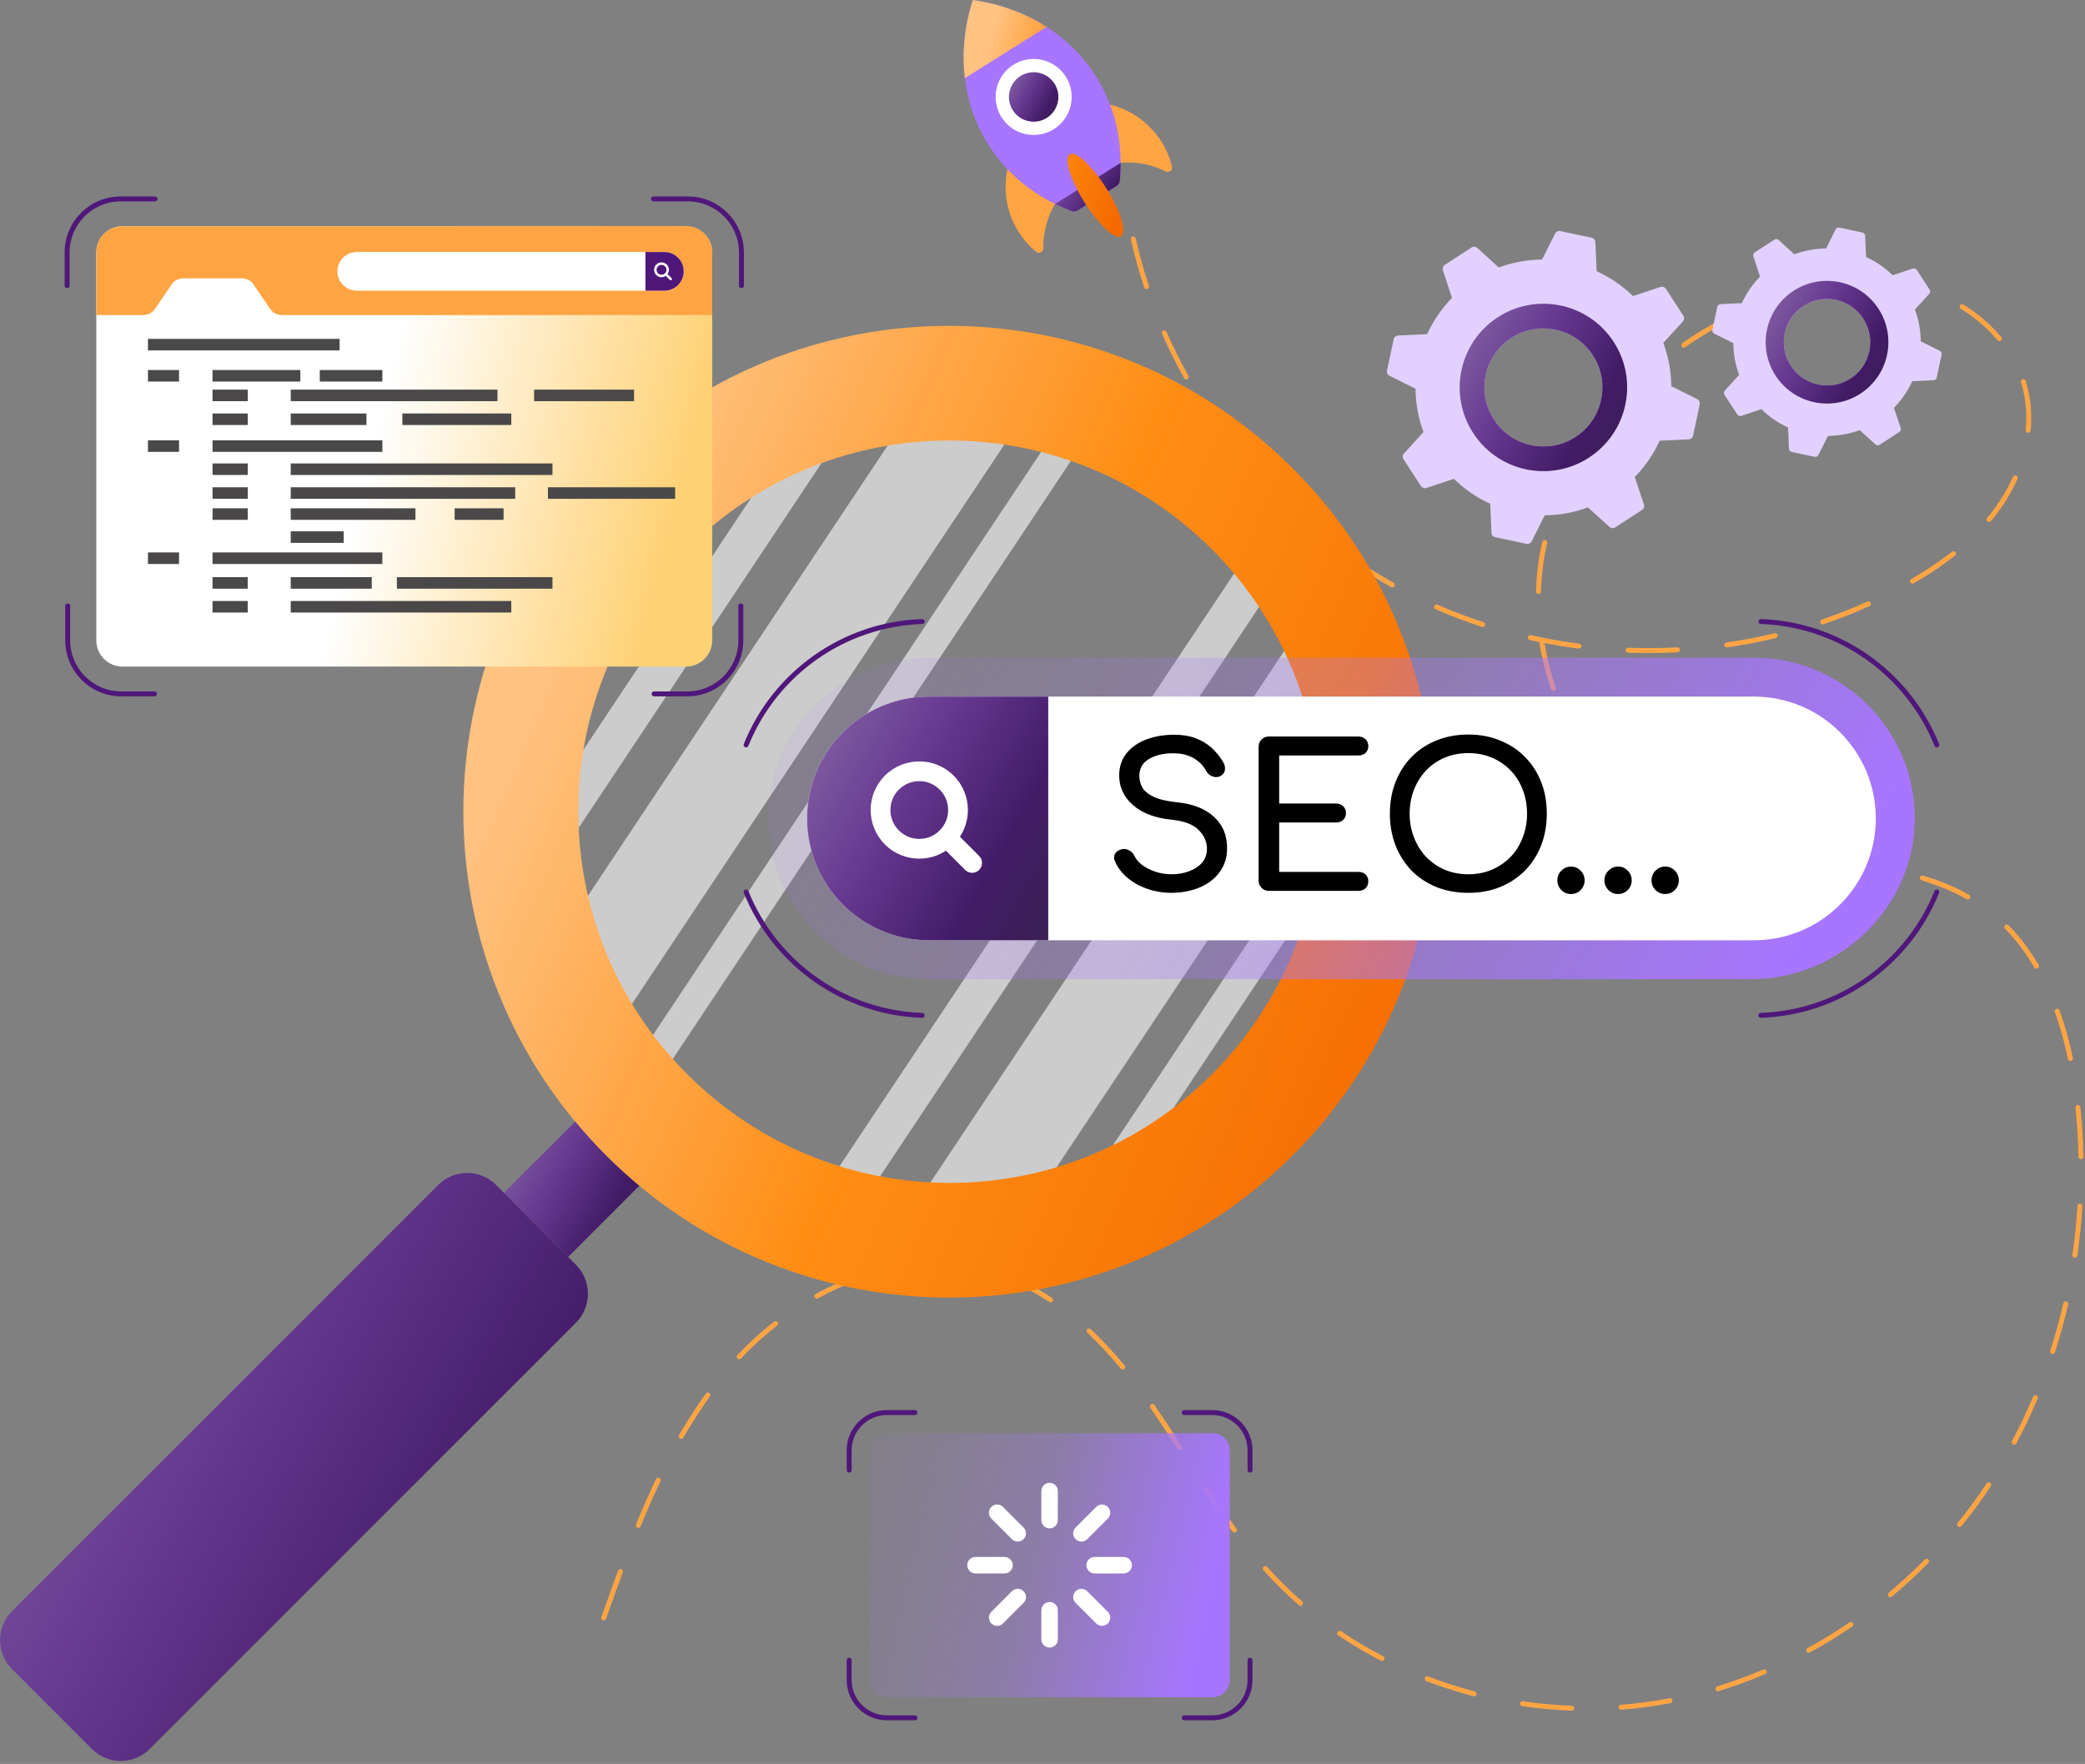
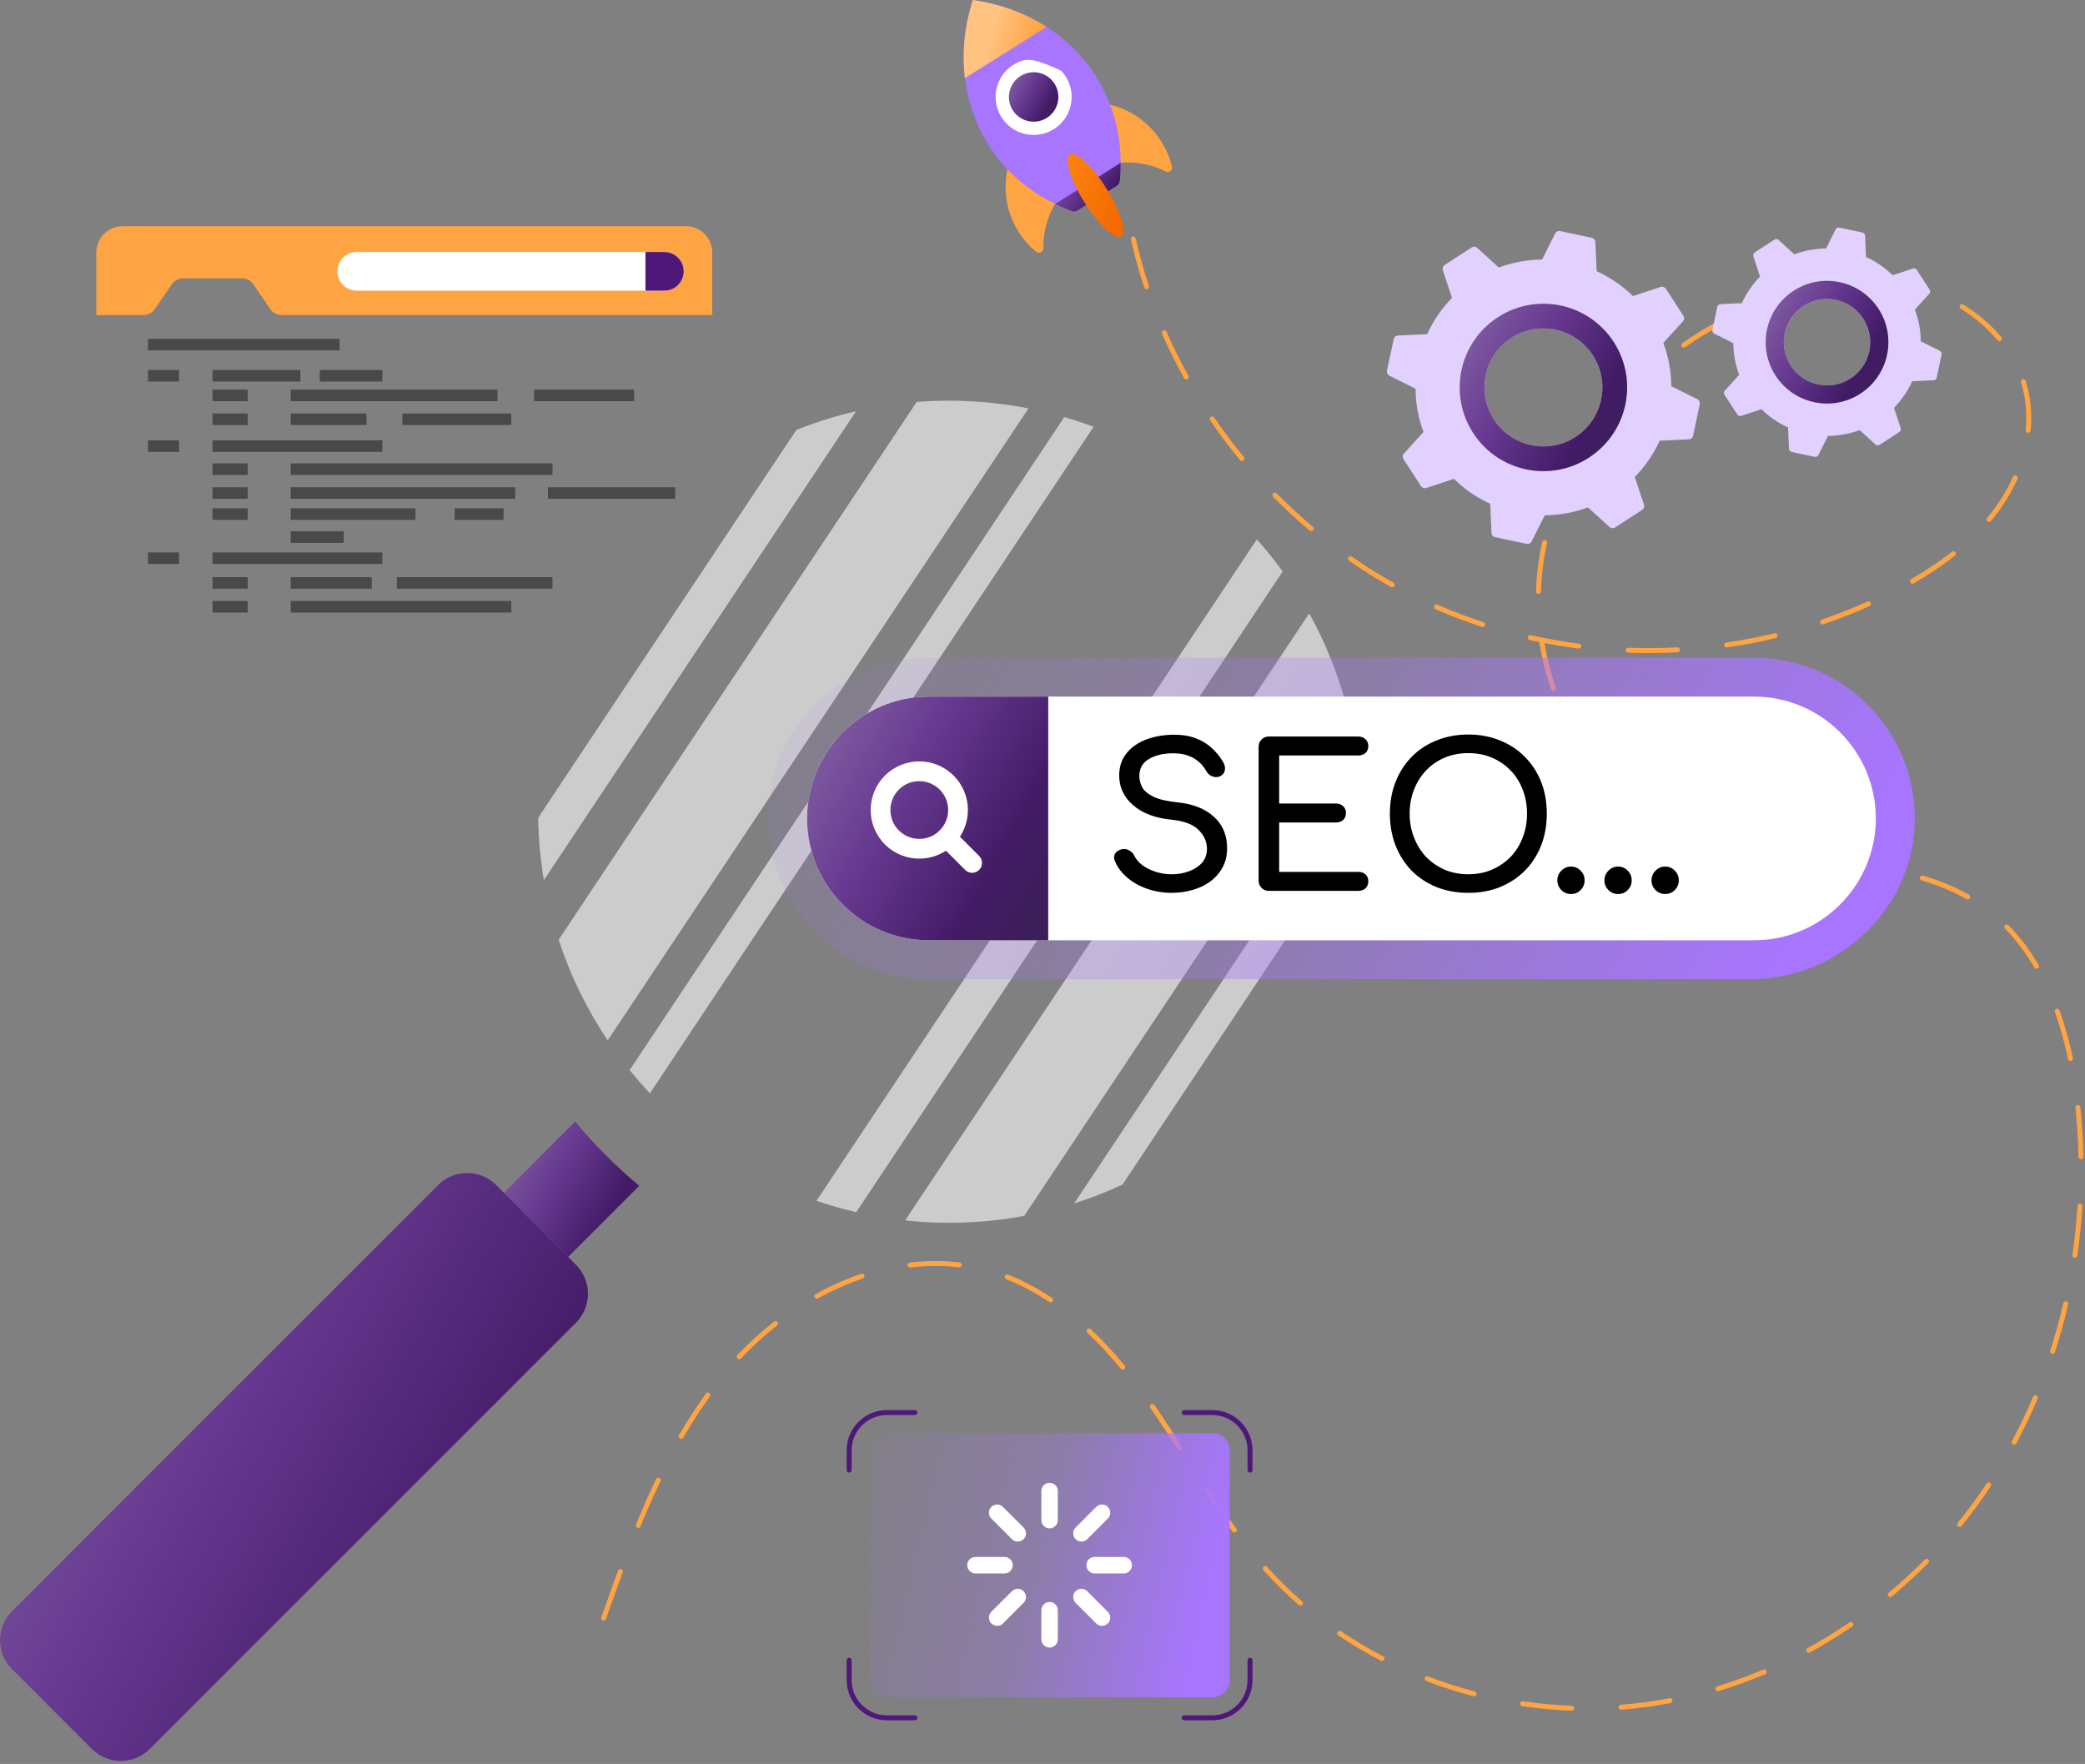
<svg xmlns="http://www.w3.org/2000/svg" width="422" height="357" viewBox="0 0 422 357" fill="none">
  <rect x="0" y="0" width="422" height="357" fill="#808080" stroke="none" />
  <path d="M318.105 346.222H318.085C314.735 346.099 311.394 345.792 308.078 345.302C308.013 345.292 307.951 345.27 307.894 345.236C307.838 345.203 307.789 345.158 307.749 345.105C307.71 345.053 307.682 344.993 307.666 344.929C307.65 344.865 307.646 344.799 307.656 344.734C307.666 344.669 307.688 344.607 307.722 344.55C307.755 344.494 307.8 344.445 307.853 344.405C307.905 344.366 307.965 344.338 308.029 344.322C308.093 344.306 308.159 344.302 308.224 344.312C311.501 344.796 314.831 345.103 318.123 345.222C318.256 345.224 318.382 345.28 318.474 345.375C318.566 345.471 318.616 345.599 318.614 345.731C318.611 345.864 318.556 345.99 318.46 346.082C318.365 346.174 318.237 346.224 318.104 346.222H318.105ZM328.095 346.025C327.965 346.027 327.838 345.978 327.744 345.888C327.649 345.798 327.593 345.675 327.588 345.544C327.583 345.414 327.63 345.286 327.717 345.19C327.805 345.093 327.927 345.034 328.057 345.026C331.363 344.771 334.651 344.329 337.907 343.702C337.972 343.689 338.038 343.69 338.102 343.703C338.167 343.716 338.228 343.742 338.282 343.779C338.336 343.815 338.383 343.863 338.419 343.917C338.456 343.972 338.481 344.033 338.493 344.098C338.506 344.162 338.505 344.229 338.492 344.293C338.479 344.357 338.453 344.419 338.416 344.473C338.38 344.527 338.333 344.574 338.278 344.61C338.223 344.646 338.162 344.671 338.097 344.684C334.792 345.32 331.452 345.767 328.096 346.024L328.095 346.025ZM298.356 343.308C298.313 343.308 298.271 343.302 298.229 343.291C294.986 342.442 291.793 341.415 288.662 340.217C288.54 340.168 288.442 340.074 288.389 339.953C288.336 339.833 288.333 339.697 288.38 339.574C288.427 339.451 288.52 339.352 288.64 339.297C288.759 339.243 288.896 339.238 289.019 339.283C292.116 340.468 295.275 341.483 298.483 342.323C298.602 342.353 298.706 342.425 298.775 342.526C298.844 342.627 298.873 342.75 298.858 342.872C298.842 342.993 298.782 343.105 298.69 343.185C298.597 343.266 298.479 343.309 298.356 343.308ZM347.7 342.28C347.581 342.279 347.467 342.235 347.377 342.157C347.287 342.079 347.228 341.971 347.211 341.853C347.193 341.736 347.218 341.616 347.28 341.515C347.343 341.414 347.44 341.338 347.553 341.302C350.724 340.329 353.843 339.193 356.896 337.898C357.017 337.852 357.151 337.855 357.27 337.906C357.389 337.957 357.483 338.051 357.534 338.17C357.584 338.289 357.586 338.423 357.54 338.544C357.494 338.665 357.403 338.763 357.286 338.818C354.201 340.127 351.05 341.275 347.846 342.258C347.799 342.273 347.75 342.28 347.7 342.28ZM279.722 336.157C279.642 336.157 279.563 336.138 279.492 336.101C276.514 334.558 273.629 332.843 270.85 330.965C270.744 330.889 270.673 330.775 270.65 330.647C270.627 330.519 270.655 330.387 270.728 330.279C270.801 330.171 270.913 330.096 271.04 330.069C271.168 330.043 271.3 330.067 271.41 330.137C274.157 331.993 277.01 333.688 279.953 335.213C280.053 335.265 280.132 335.348 280.178 335.45C280.225 335.552 280.235 335.666 280.209 335.775C280.182 335.884 280.12 335.981 280.032 336.05C279.944 336.119 279.835 336.157 279.723 336.157H279.722ZM366.086 334.498C365.975 334.498 365.868 334.461 365.78 334.393C365.693 334.325 365.63 334.229 365.603 334.122C365.575 334.015 365.584 333.901 365.628 333.799C365.672 333.698 365.749 333.613 365.846 333.56C368.755 331.964 371.584 330.228 374.324 328.357C374.434 328.282 374.568 328.254 374.699 328.279C374.829 328.303 374.944 328.378 375.019 328.488C375.094 328.598 375.122 328.732 375.098 328.863C375.073 328.993 374.998 329.108 374.888 329.183C372.121 331.072 369.263 332.825 366.326 334.436C366.253 334.477 366.17 334.498 366.086 334.498ZM122.184 327.954C122.104 327.954 122.025 327.935 121.954 327.898C121.883 327.862 121.822 327.808 121.776 327.743C121.73 327.678 121.7 327.602 121.689 327.523C121.677 327.444 121.686 327.363 121.712 327.288C122.82 324.141 123.95 321.001 125.103 317.87C125.149 317.746 125.243 317.645 125.363 317.589C125.484 317.534 125.621 317.528 125.746 317.574C125.87 317.62 125.971 317.714 126.026 317.835C126.082 317.955 126.087 318.093 126.041 318.217C124.891 321.344 123.762 324.478 122.656 327.621C122.622 327.718 122.558 327.803 122.473 327.863C122.388 327.922 122.288 327.954 122.184 327.954ZM263.204 324.966C263.084 324.966 262.967 324.923 262.876 324.844C260.465 322.748 258.181 320.509 256.038 318.139L255.716 317.781C255.628 317.682 255.582 317.552 255.59 317.42C255.597 317.287 255.657 317.163 255.756 317.075C255.855 316.987 255.985 316.941 256.117 316.949C256.25 316.956 256.374 317.016 256.462 317.115L256.78 317.47C258.896 319.809 261.151 322.02 263.532 324.089C263.609 324.156 263.663 324.245 263.688 324.343C263.713 324.442 263.708 324.546 263.672 324.641C263.636 324.736 263.572 324.819 263.489 324.877C263.405 324.935 263.306 324.966 263.204 324.966ZM382.581 323.243C382.478 323.243 382.378 323.211 382.294 323.152C382.21 323.093 382.146 323.01 382.111 322.913C382.076 322.817 382.072 322.712 382.099 322.612C382.125 322.513 382.182 322.425 382.261 322.359C384.808 320.232 387.253 317.985 389.586 315.626C389.679 315.532 389.806 315.479 389.939 315.478C390.072 315.478 390.199 315.53 390.293 315.623C390.387 315.716 390.44 315.843 390.441 315.976C390.442 316.108 390.389 316.236 390.296 316.33C387.94 318.711 385.472 320.979 382.901 323.126C382.811 323.201 382.698 323.243 382.581 323.243ZM249.831 310.154C249.752 310.154 249.675 310.135 249.605 310.1C249.535 310.064 249.474 310.013 249.428 309.949C247.698 307.583 245.898 304.957 243.758 301.683C243.688 301.572 243.664 301.438 243.692 301.31C243.72 301.181 243.797 301.069 243.907 300.997C244.017 300.925 244.151 300.9 244.28 300.926C244.408 300.952 244.522 301.027 244.595 301.136C246.725 304.395 248.516 307.008 250.235 309.359C250.29 309.433 250.322 309.522 250.33 309.614C250.337 309.706 250.319 309.798 250.277 309.88C250.236 309.962 250.172 310.031 250.093 310.08C250.015 310.128 249.924 310.154 249.832 310.154H249.831ZM129.189 309.22C129.107 309.22 129.026 309.2 128.954 309.161C128.881 309.123 128.819 309.067 128.773 308.999C128.728 308.93 128.699 308.852 128.691 308.77C128.683 308.688 128.695 308.606 128.726 308.53C130.092 305.2 131.416 302.2 132.772 299.356C132.799 299.294 132.837 299.238 132.886 299.192C132.935 299.145 132.992 299.109 133.055 299.086C133.118 299.062 133.185 299.051 133.253 299.054C133.32 299.057 133.386 299.073 133.447 299.102C133.507 299.131 133.562 299.172 133.606 299.222C133.651 299.273 133.685 299.332 133.706 299.396C133.727 299.46 133.735 299.527 133.73 299.594C133.724 299.661 133.705 299.726 133.674 299.786C132.248 302.789 130.906 305.831 129.652 308.91C129.614 309.002 129.55 309.08 129.468 309.135C129.385 309.191 129.288 309.22 129.189 309.22ZM396.617 309.038C396.522 309.038 396.429 309.012 396.349 308.962C396.269 308.911 396.204 308.839 396.164 308.753C396.123 308.668 396.108 308.572 396.119 308.478C396.131 308.384 396.169 308.295 396.229 308.222C398.322 305.648 400.287 302.973 402.118 300.207C402.195 300.105 402.308 300.036 402.433 300.015C402.559 299.993 402.688 300.02 402.795 300.091C402.901 300.161 402.977 300.269 403.006 300.394C403.035 300.518 403.016 300.649 402.952 300.759C401.103 303.552 399.118 306.254 397.005 308.853C396.958 308.911 396.899 308.957 396.832 308.989C396.765 309.021 396.691 309.038 396.617 309.038ZM238.771 293.496C238.687 293.496 238.605 293.475 238.532 293.435C238.458 293.394 238.396 293.336 238.351 293.266C236.744 290.763 234.834 287.817 232.837 284.944C232.761 284.835 232.732 284.7 232.756 284.57C232.78 284.439 232.854 284.323 232.964 284.247C233.073 284.172 233.207 284.143 233.338 284.166C233.469 284.19 233.584 284.265 233.66 284.374C235.664 287.26 237.58 290.215 239.192 292.726C239.241 292.801 239.268 292.889 239.271 292.978C239.274 293.068 239.253 293.157 239.21 293.235C239.167 293.314 239.104 293.38 239.027 293.426C238.95 293.472 238.862 293.496 238.772 293.496H238.771ZM407.654 292.396C407.568 292.396 407.483 292.374 407.408 292.331C407.332 292.288 407.269 292.227 407.225 292.153C407.181 292.079 407.156 291.994 407.154 291.908C407.152 291.822 407.172 291.736 407.213 291.66C408.777 288.733 410.207 285.737 411.499 282.68C411.551 282.558 411.649 282.461 411.772 282.411C411.895 282.362 412.032 282.363 412.155 282.414C412.277 282.466 412.373 282.564 412.423 282.687C412.473 282.81 412.472 282.948 412.42 283.07C411.115 286.154 409.672 289.178 408.095 292.133C408.052 292.213 407.989 292.279 407.911 292.326C407.833 292.372 407.745 292.397 407.654 292.397V292.396ZM137.863 291.218C137.775 291.218 137.689 291.195 137.613 291.151C137.537 291.107 137.474 291.044 137.43 290.968C137.386 290.892 137.363 290.806 137.363 290.718C137.363 290.63 137.386 290.544 137.43 290.468C139.102 287.564 140.92 284.747 142.877 282.027C142.956 281.923 143.073 281.854 143.202 281.835C143.331 281.815 143.463 281.847 143.569 281.924C143.674 282.001 143.746 282.116 143.768 282.244C143.79 282.373 143.761 282.505 143.687 282.613C141.75 285.305 139.95 288.094 138.295 290.968C138.251 291.044 138.188 291.107 138.112 291.151C138.037 291.195 137.951 291.218 137.863 291.218ZM227.23 277.175C227.157 277.175 227.084 277.159 227.017 277.128C226.951 277.097 226.892 277.052 226.845 276.995C224.627 274.317 222.349 271.871 220.077 269.722C220.029 269.677 219.991 269.623 219.964 269.563C219.937 269.503 219.923 269.438 219.921 269.373C219.919 269.307 219.93 269.242 219.953 269.18C219.977 269.119 220.012 269.063 220.057 269.015C220.102 268.967 220.156 268.929 220.216 268.902C220.276 268.875 220.341 268.86 220.406 268.859C220.472 268.857 220.537 268.868 220.599 268.891C220.66 268.915 220.716 268.95 220.764 268.995C223.066 271.172 225.371 273.648 227.614 276.355C227.675 276.428 227.714 276.517 227.726 276.611C227.738 276.705 227.723 276.801 227.683 276.887C227.642 276.973 227.578 277.046 227.498 277.097C227.418 277.148 227.325 277.175 227.23 277.175ZM149.615 275.091C149.517 275.091 149.421 275.063 149.339 275.01C149.258 274.956 149.193 274.88 149.154 274.79C149.116 274.7 149.104 274.601 149.121 274.504C149.138 274.408 149.184 274.319 149.251 274.248C151.555 271.801 154.043 269.532 156.691 267.462C156.796 267.385 156.927 267.352 157.056 267.37C157.184 267.387 157.301 267.455 157.381 267.557C157.461 267.66 157.498 267.79 157.484 267.919C157.47 268.048 157.406 268.167 157.306 268.25C154.698 270.289 152.249 272.524 149.979 274.934C149.932 274.984 149.876 275.023 149.813 275.05C149.751 275.077 149.683 275.091 149.615 275.091ZM415.444 274.006C415.365 274.006 415.287 273.987 415.217 273.952C415.147 273.916 415.086 273.864 415.04 273.8C414.993 273.736 414.962 273.663 414.95 273.585C414.938 273.507 414.944 273.427 414.968 273.352C415.988 270.193 416.873 266.992 417.621 263.757C417.651 263.628 417.731 263.516 417.844 263.445C417.956 263.375 418.092 263.353 418.222 263.382C418.351 263.412 418.463 263.493 418.533 263.605C418.603 263.718 418.626 263.854 418.596 263.983C417.842 267.245 416.949 270.474 415.92 273.66C415.888 273.761 415.824 273.848 415.738 273.91C415.653 273.973 415.55 274.006 415.444 274.006ZM212.64 263.592C212.541 263.592 212.444 263.563 212.362 263.507C209.522 261.603 206.586 260.052 203.634 258.897C203.515 258.845 203.421 258.75 203.371 258.63C203.321 258.51 203.32 258.376 203.368 258.255C203.415 258.134 203.508 258.037 203.626 257.983C203.744 257.929 203.878 257.924 204 257.967C207.017 259.147 210.018 260.732 212.919 262.677C213.009 262.736 213.077 262.823 213.113 262.924C213.149 263.025 213.152 263.136 213.121 263.239C213.089 263.341 213.026 263.431 212.939 263.495C212.852 263.559 212.748 263.593 212.64 263.592ZM165.327 262.837C165.216 262.838 165.108 262.801 165.02 262.733C164.932 262.666 164.869 262.57 164.841 262.463C164.813 262.355 164.822 262.241 164.866 262.139C164.911 262.038 164.988 261.953 165.085 261.9C168.027 260.268 171.108 258.898 174.291 257.807C174.354 257.783 174.421 257.772 174.488 257.774C174.555 257.777 174.621 257.793 174.682 257.821C174.743 257.85 174.797 257.89 174.842 257.94C174.887 257.991 174.921 258.049 174.943 258.113C174.965 258.176 174.973 258.244 174.968 258.311C174.963 258.378 174.945 258.443 174.914 258.503C174.883 258.563 174.841 258.616 174.789 258.659C174.737 258.702 174.677 258.734 174.613 258.753C171.486 259.825 168.46 261.171 165.569 262.775C165.495 262.816 165.412 262.837 165.327 262.837ZM184.173 256.53C184.046 256.529 183.924 256.48 183.832 256.393C183.74 256.306 183.685 256.187 183.677 256.06C183.669 255.933 183.71 255.809 183.791 255.711C183.872 255.613 183.987 255.55 184.113 255.534C187.465 255.118 190.854 255.105 194.209 255.496C194.341 255.512 194.461 255.579 194.543 255.684C194.624 255.788 194.661 255.921 194.646 256.052C194.63 256.184 194.562 256.304 194.458 256.386C194.353 256.468 194.221 256.505 194.089 256.489C190.889 256.106 187.566 256.121 184.235 256.526C184.215 256.529 184.194 256.53 184.173 256.53ZM419.953 254.544C419.881 254.544 419.81 254.529 419.745 254.499C419.679 254.469 419.621 254.426 419.574 254.372C419.527 254.317 419.492 254.253 419.472 254.185C419.452 254.116 419.447 254.043 419.457 253.972C419.93 250.702 420.274 247.371 420.477 244.069C420.478 244.003 420.493 243.937 420.521 243.877C420.549 243.816 420.589 243.763 420.639 243.719C420.689 243.675 420.748 243.641 420.811 243.621C420.874 243.601 420.941 243.594 421.007 243.601C421.139 243.609 421.263 243.67 421.351 243.769C421.439 243.868 421.483 243.999 421.475 244.131C421.269 247.472 420.926 250.803 420.447 254.116C420.43 254.235 420.37 254.343 420.28 254.422C420.189 254.5 420.073 254.544 419.953 254.544ZM421.183 234.604C421.052 234.604 420.926 234.553 420.833 234.461C420.739 234.369 420.686 234.245 420.683 234.114C420.616 230.809 420.41 227.464 420.071 224.177C420.057 224.045 420.097 223.913 420.18 223.81C420.263 223.707 420.384 223.642 420.516 223.628C420.791 223.608 421.036 223.799 421.065 224.075C421.407 227.39 421.615 230.761 421.682 234.095C421.683 234.161 421.672 234.226 421.648 234.287C421.624 234.348 421.588 234.404 421.543 234.451C421.497 234.499 421.443 234.537 421.383 234.563C421.322 234.589 421.258 234.604 421.192 234.605H421.182L421.183 234.604ZM419.054 214.744C418.939 214.744 418.828 214.704 418.739 214.632C418.65 214.56 418.589 214.459 418.565 214.347C417.856 210.966 416.958 207.749 415.895 204.787C415.858 204.664 415.87 204.532 415.928 204.418C415.985 204.304 416.085 204.216 416.205 204.173C416.326 204.13 416.458 204.134 416.575 204.186C416.693 204.237 416.786 204.332 416.835 204.45C417.914 207.455 418.825 210.716 419.544 214.142C419.559 214.215 419.558 214.29 419.54 214.362C419.523 214.435 419.489 214.502 419.442 214.56C419.395 214.617 419.336 214.664 419.269 214.696C419.202 214.728 419.128 214.744 419.054 214.744ZM412.179 196.054C412.092 196.054 412.006 196.031 411.931 195.988C411.855 195.944 411.792 195.882 411.748 195.807C410.018 192.853 408.019 190.209 405.809 187.95C405.763 187.903 405.727 187.848 405.702 187.787C405.678 187.726 405.666 187.66 405.666 187.595C405.667 187.529 405.681 187.464 405.706 187.404C405.732 187.343 405.77 187.288 405.817 187.242C405.864 187.197 405.919 187.16 405.98 187.136C406.041 187.111 406.106 187.099 406.172 187.1C406.238 187.1 406.303 187.114 406.363 187.14C406.423 187.166 406.478 187.203 406.524 187.25C408.792 189.568 410.839 192.277 412.611 195.302C412.656 195.378 412.679 195.464 412.68 195.553C412.68 195.641 412.657 195.727 412.613 195.804C412.57 195.88 412.506 195.944 412.43 195.988C412.354 196.032 412.267 196.055 412.179 196.055V196.054ZM398.273 182.028C398.186 182.028 398.101 182.006 398.026 181.963C395.304 180.419 392.328 179.181 388.926 178.176C388.801 178.137 388.696 178.05 388.634 177.934C388.572 177.819 388.558 177.683 388.595 177.557C388.632 177.431 388.718 177.325 388.832 177.261C388.947 177.198 389.083 177.182 389.209 177.217C392.685 178.244 395.731 179.511 398.52 181.093C398.616 181.147 398.691 181.232 398.734 181.334C398.777 181.436 398.785 181.549 398.757 181.656C398.729 181.762 398.666 181.857 398.578 181.924C398.491 181.992 398.383 182.028 398.273 182.028ZM379.295 176.102C379.269 176.102 379.244 176.1 379.218 176.096C375.853 175.584 372.338 175.216 369.308 174.911C369.243 174.904 369.179 174.885 369.121 174.854C369.064 174.823 369.013 174.78 368.971 174.73C368.93 174.679 368.898 174.62 368.88 174.557C368.861 174.494 368.854 174.428 368.861 174.363C368.878 174.233 368.944 174.114 369.046 174.031C369.148 173.948 369.277 173.906 369.408 173.915C372.451 174.222 375.98 174.592 379.368 175.107C379.494 175.125 379.607 175.19 379.687 175.288C379.766 175.387 379.806 175.512 379.796 175.639C379.787 175.765 379.73 175.883 379.637 175.969C379.544 176.055 379.422 176.103 379.295 176.102ZM359.414 173.847C359.393 173.847 359.371 173.846 359.35 173.843C355.493 173.356 352.346 172.817 349.448 172.145C349.321 172.113 349.211 172.033 349.142 171.921C349.074 171.809 349.052 171.675 349.082 171.547C349.111 171.419 349.19 171.308 349.301 171.238C349.412 171.167 349.546 171.143 349.674 171.171C352.539 171.834 355.653 172.369 359.475 172.851C359.601 172.867 359.716 172.93 359.797 173.028C359.878 173.126 359.919 173.251 359.911 173.378C359.903 173.504 359.848 173.623 359.755 173.71C359.663 173.798 359.541 173.846 359.414 173.847ZM340.069 169.081C340 169.081 339.931 169.067 339.868 169.039C336.78 167.677 333.862 165.958 331.174 163.917C331.122 163.877 331.078 163.828 331.045 163.771C331.011 163.714 330.99 163.652 330.981 163.587C330.972 163.522 330.976 163.456 330.992 163.392C331.009 163.328 331.038 163.269 331.078 163.216C331.117 163.164 331.167 163.12 331.223 163.087C331.28 163.054 331.343 163.032 331.408 163.023C331.473 163.014 331.539 163.018 331.603 163.035C331.666 163.051 331.726 163.08 331.778 163.12C334.404 165.113 337.254 166.792 340.27 168.123C340.374 168.17 340.459 168.251 340.511 168.353C340.563 168.455 340.579 168.571 340.555 168.683C340.532 168.795 340.471 168.895 340.382 168.968C340.294 169.04 340.183 169.08 340.069 169.081ZM324.224 157.164C324.152 157.164 324.08 157.148 324.015 157.118C323.949 157.088 323.891 157.044 323.844 156.989C321.658 154.425 319.727 151.656 318.076 148.719C318.04 148.662 318.015 148.598 318.004 148.53C317.993 148.463 317.996 148.395 318.013 148.329C318.029 148.263 318.059 148.201 318.1 148.147C318.141 148.093 318.193 148.048 318.252 148.014C318.311 147.981 318.377 147.96 318.444 147.953C318.512 147.946 318.58 147.952 318.645 147.972C318.71 147.993 318.77 148.026 318.822 148.07C318.874 148.114 318.916 148.168 318.946 148.229C320.565 151.109 322.46 153.825 324.604 156.339C324.666 156.412 324.706 156.501 324.719 156.595C324.733 156.69 324.718 156.786 324.678 156.873C324.638 156.96 324.574 157.034 324.494 157.085C324.413 157.137 324.32 157.164 324.224 157.164ZM314.421 139.861C314.317 139.861 314.216 139.828 314.131 139.768C314.047 139.708 313.983 139.622 313.949 139.524C312.876 136.405 312.076 133.199 311.557 129.942C310.907 129.809 310.259 129.67 309.615 129.525C309.551 129.511 309.49 129.484 309.436 129.446C309.382 129.409 309.337 129.361 309.301 129.305C309.266 129.25 309.242 129.188 309.231 129.123C309.219 129.058 309.221 128.992 309.235 128.928C309.266 128.799 309.346 128.688 309.458 128.617C309.57 128.546 309.705 128.522 309.834 128.55C313.049 129.271 316.346 129.852 319.632 130.274C319.907 130.31 320.1 130.561 320.065 130.834C320.03 131.107 319.771 131.298 319.505 131.267C317.2 130.97 314.889 130.597 312.605 130.151C313.116 133.225 313.882 136.252 314.895 139.199C314.921 139.274 314.928 139.355 314.917 139.434C314.905 139.512 314.875 139.587 314.829 139.652C314.782 139.717 314.721 139.77 314.65 139.806C314.579 139.842 314.501 139.861 314.421 139.861ZM333.636 132.171C332.268 132.171 330.88 132.145 329.512 132.094C329.38 132.089 329.255 132.032 329.164 131.935C329.074 131.837 329.026 131.708 329.031 131.576C329.031 131.51 329.045 131.444 329.072 131.384C329.099 131.323 329.138 131.269 329.186 131.224C329.235 131.179 329.292 131.144 329.354 131.122C329.417 131.1 329.483 131.091 329.549 131.096C332.852 131.218 336.205 131.19 339.501 131.015C339.634 131.008 339.763 131.054 339.862 131.143C339.961 131.231 340.02 131.356 340.027 131.488C340.034 131.62 339.988 131.75 339.9 131.849C339.811 131.948 339.687 132.007 339.554 132.014C337.594 132.118 335.602 132.171 333.636 132.171ZM349.474 131.032C349.349 131.03 349.229 130.982 349.138 130.895C349.046 130.809 348.991 130.692 348.982 130.567C348.973 130.442 349.012 130.318 349.09 130.22C349.168 130.122 349.28 130.057 349.404 130.038C352.684 129.562 355.971 128.933 359.176 128.164C359.24 128.149 359.306 128.146 359.371 128.156C359.436 128.167 359.498 128.19 359.554 128.224C359.61 128.258 359.659 128.304 359.697 128.357C359.736 128.41 359.764 128.47 359.779 128.534C359.794 128.598 359.797 128.664 359.787 128.729C359.776 128.794 359.753 128.856 359.719 128.912C359.685 128.968 359.64 129.017 359.586 129.055C359.533 129.094 359.473 129.122 359.409 129.137C356.152 129.917 352.861 130.547 349.546 131.027C349.522 131.031 349.498 131.032 349.474 131.032ZM300.083 126.892C300.03 126.892 299.977 126.884 299.927 126.868C296.743 125.829 293.611 124.635 290.542 123.292C290.289 123.182 290.173 122.887 290.284 122.634C290.395 122.381 290.694 122.269 290.942 122.376C293.982 123.706 297.084 124.888 300.238 125.917C300.352 125.954 300.449 126.029 300.511 126.131C300.574 126.233 300.598 126.354 300.579 126.471C300.56 126.589 300.5 126.697 300.409 126.774C300.318 126.851 300.202 126.893 300.083 126.893V126.892ZM368.896 126.37C368.778 126.37 368.663 126.328 368.573 126.251C368.483 126.174 368.423 126.068 368.404 125.952C368.385 125.835 368.407 125.715 368.468 125.614C368.529 125.512 368.623 125.435 368.735 125.397C371.875 124.325 374.962 123.105 377.985 121.739C378.104 121.693 378.237 121.695 378.355 121.743C378.473 121.792 378.568 121.884 378.621 122C378.674 122.116 378.68 122.248 378.639 122.369C378.597 122.49 378.511 122.59 378.398 122.65C375.345 124.029 372.228 125.261 369.058 126.343C369.006 126.361 368.951 126.37 368.896 126.37ZM311.39 120.2H311.376C311.31 120.198 311.246 120.183 311.186 120.157C311.125 120.13 311.071 120.091 311.026 120.043C310.981 119.996 310.946 119.939 310.922 119.878C310.899 119.816 310.888 119.751 310.89 119.685C310.986 116.318 311.41 112.969 312.155 109.685C312.169 109.621 312.196 109.56 312.234 109.506C312.272 109.453 312.32 109.407 312.376 109.372C312.431 109.336 312.493 109.313 312.558 109.301C312.623 109.29 312.689 109.292 312.753 109.306C312.817 109.32 312.878 109.347 312.932 109.385C312.985 109.423 313.031 109.471 313.066 109.526C313.102 109.582 313.126 109.644 313.137 109.709C313.148 109.773 313.146 109.84 313.132 109.904C312.4 113.126 311.985 116.411 311.891 119.714C311.887 119.844 311.833 119.968 311.74 120.059C311.646 120.149 311.521 120.2 311.391 120.2H311.39ZM281.796 118.875C281.71 118.875 281.626 118.853 281.551 118.811C278.631 117.17 275.79 115.392 273.039 113.482C272.938 113.403 272.871 113.289 272.851 113.163C272.832 113.036 272.862 112.907 272.935 112.801C273.008 112.696 273.119 112.623 273.244 112.597C273.37 112.571 273.5 112.594 273.609 112.662C276.335 114.554 279.149 116.315 282.042 117.939C282.139 117.993 282.214 118.078 282.258 118.18C282.301 118.282 282.309 118.395 282.281 118.502C282.253 118.609 282.19 118.704 282.102 118.771C282.014 118.839 281.907 118.875 281.796 118.875ZM387.085 118.133C386.975 118.133 386.868 118.097 386.78 118.03C386.693 117.963 386.63 117.869 386.601 117.763C386.573 117.657 386.58 117.544 386.622 117.442C386.664 117.34 386.739 117.255 386.834 117.2C389.935 115.403 392.629 113.594 395.069 111.669C395.121 111.628 395.18 111.598 395.243 111.58C395.306 111.562 395.372 111.557 395.437 111.565C395.503 111.572 395.566 111.593 395.623 111.625C395.68 111.657 395.731 111.7 395.772 111.751C395.812 111.803 395.842 111.862 395.86 111.925C395.878 111.988 395.883 112.055 395.876 112.12C395.868 112.185 395.848 112.248 395.816 112.305C395.784 112.363 395.741 112.413 395.689 112.454C393.209 114.409 390.479 116.244 387.336 118.065C387.26 118.11 387.173 118.133 387.085 118.133ZM265.387 107.493C265.269 107.493 265.155 107.451 265.065 107.375C262.504 105.217 260.043 102.944 257.689 100.562C257.642 100.516 257.604 100.46 257.578 100.399C257.552 100.338 257.539 100.272 257.539 100.206C257.539 100.14 257.552 100.074 257.577 100.013C257.603 99.951 257.64 99.896 257.687 99.849C257.734 99.802 257.79 99.766 257.852 99.741C257.914 99.716 257.979 99.704 258.046 99.705C258.112 99.706 258.178 99.72 258.238 99.746C258.299 99.773 258.354 99.811 258.4 99.859C260.733 102.219 263.172 104.472 265.71 106.611C265.788 106.677 265.844 106.766 265.871 106.865C265.897 106.964 265.892 107.069 265.857 107.165C265.822 107.261 265.758 107.344 265.674 107.403C265.59 107.462 265.49 107.493 265.387 107.493ZM402.576 105.643C402.481 105.643 402.388 105.616 402.308 105.565C402.228 105.514 402.164 105.441 402.123 105.355C402.083 105.269 402.068 105.173 402.08 105.079C402.093 104.985 402.131 104.896 402.192 104.823C402.733 104.175 403.254 103.51 403.754 102.83C405.201 100.858 406.436 98.739 407.437 96.507C407.492 96.388 407.593 96.295 407.716 96.249C407.839 96.203 407.976 96.208 408.096 96.262C408.216 96.316 408.309 96.415 408.357 96.537C408.404 96.66 408.402 96.796 408.349 96.917C407.319 99.212 406.049 101.392 404.56 103.421C404.048 104.118 403.514 104.8 402.96 105.464C402.913 105.52 402.855 105.566 402.788 105.597C402.722 105.628 402.649 105.643 402.576 105.643ZM315.665 100.78C315.583 100.78 315.502 100.76 315.43 100.721C315.357 100.682 315.296 100.626 315.25 100.558C315.204 100.49 315.176 100.412 315.168 100.33C315.16 100.248 315.172 100.166 315.203 100.09C316.49 96.985 318.021 93.986 319.782 91.123C319.816 91.067 319.861 91.019 319.915 90.98C319.968 90.942 320.028 90.914 320.092 90.899C320.155 90.883 320.222 90.881 320.286 90.891C320.351 90.902 320.413 90.925 320.469 90.959C320.525 90.993 320.574 91.038 320.612 91.091C320.65 91.145 320.678 91.205 320.693 91.269C320.709 91.332 320.711 91.398 320.701 91.463C320.69 91.528 320.667 91.59 320.633 91.646C318.901 94.464 317.394 97.415 316.127 100.471C316.089 100.563 316.025 100.641 315.943 100.696C315.861 100.751 315.764 100.78 315.665 100.78ZM251.346 93.29C251.272 93.29 251.2 93.273 251.133 93.242C251.066 93.21 251.008 93.164 250.961 93.107C248.832 90.522 246.82 87.843 244.932 85.077C244.857 84.968 244.829 84.833 244.854 84.702C244.878 84.572 244.954 84.457 245.063 84.382C245.173 84.307 245.307 84.279 245.438 84.304C245.568 84.328 245.683 84.403 245.758 84.513C247.628 87.255 249.622 89.91 251.732 92.472C251.792 92.545 251.831 92.634 251.842 92.728C251.854 92.822 251.839 92.918 251.798 93.003C251.758 93.089 251.694 93.162 251.614 93.212C251.534 93.263 251.441 93.29 251.346 93.29ZM410.495 87.6C410.425 87.6 410.356 87.586 410.292 87.558C410.228 87.529 410.171 87.488 410.124 87.437C410.077 87.385 410.041 87.324 410.019 87.258C409.997 87.192 409.989 87.121 409.996 87.052C410.079 86.204 410.12 85.355 410.119 84.531C410.119 82.711 409.921 80.92 409.533 79.208C409.392 78.588 409.225 77.974 409.033 77.368C408.998 77.243 409.013 77.11 409.075 76.996C409.137 76.882 409.241 76.796 409.364 76.757C409.488 76.718 409.622 76.729 409.738 76.786C409.854 76.844 409.943 76.945 409.986 77.067C410.187 77.701 410.363 78.347 410.507 78.987C410.913 80.771 411.119 82.637 411.119 84.53C411.119 85.387 411.077 86.268 410.992 87.148C410.98 87.272 410.923 87.386 410.831 87.47C410.739 87.553 410.619 87.6 410.495 87.6ZM326.05 83.776C325.955 83.776 325.862 83.749 325.782 83.698C325.702 83.647 325.638 83.574 325.597 83.488C325.557 83.402 325.542 83.306 325.554 83.212C325.567 83.118 325.605 83.029 325.666 82.956C327.823 80.382 330.152 77.958 332.637 75.7C332.685 75.654 332.742 75.617 332.805 75.594C332.867 75.57 332.934 75.558 333.001 75.561C333.067 75.563 333.133 75.579 333.194 75.607C333.254 75.635 333.309 75.675 333.354 75.724C333.399 75.774 333.433 75.832 333.455 75.895C333.478 75.958 333.487 76.025 333.483 76.092C333.478 76.158 333.461 76.224 333.431 76.283C333.401 76.343 333.36 76.397 333.309 76.44C330.858 78.667 328.561 81.058 326.434 83.597C326.387 83.653 326.328 83.699 326.262 83.73C326.196 83.761 326.123 83.776 326.05 83.776ZM240.093 76.787C240.004 76.787 239.917 76.763 239.84 76.718C239.764 76.673 239.7 76.608 239.657 76.53C238.03 73.603 236.538 70.602 235.187 67.537C235.137 67.416 235.136 67.28 235.184 67.159C235.233 67.037 235.327 66.939 235.447 66.887C235.567 66.834 235.703 66.83 235.825 66.876C235.948 66.923 236.047 67.015 236.102 67.134C237.44 70.171 238.918 73.144 240.53 76.044C240.572 76.12 240.594 76.206 240.593 76.293C240.592 76.38 240.568 76.465 240.524 76.54C240.48 76.615 240.417 76.678 240.341 76.721C240.266 76.764 240.18 76.787 240.093 76.787ZM340.793 70.344C340.687 70.344 340.583 70.31 340.498 70.247C340.412 70.184 340.349 70.095 340.317 69.993C340.285 69.892 340.287 69.783 340.321 69.683C340.355 69.582 340.421 69.495 340.508 69.434C343.263 67.518 346.139 65.781 349.116 64.233C349.234 64.172 349.371 64.16 349.497 64.2C349.624 64.24 349.729 64.329 349.79 64.447C349.851 64.565 349.863 64.702 349.823 64.828C349.783 64.955 349.694 65.06 349.576 65.121C346.637 66.649 343.798 68.364 341.078 70.255C340.995 70.314 340.895 70.345 340.793 70.345V70.344ZM404.673 69.04C404.6 69.04 404.528 69.024 404.462 68.993C404.396 68.963 404.338 68.918 404.291 68.862C402.232 66.405 399.728 64.262 396.849 62.489C396.736 62.419 396.655 62.308 396.625 62.179C396.594 62.05 396.616 61.914 396.685 61.801C396.755 61.688 396.866 61.607 396.995 61.577C397.124 61.546 397.26 61.568 397.373 61.637C400.344 63.466 402.929 65.681 405.056 68.219C405.117 68.292 405.156 68.381 405.168 68.475C405.181 68.569 405.166 68.665 405.126 68.751C405.086 68.838 405.022 68.91 404.941 68.962C404.861 69.013 404.768 69.04 404.673 69.04ZM358.496 61.157C358.378 61.157 358.265 61.116 358.174 61.04C358.084 60.965 358.024 60.86 358.003 60.744C357.983 60.628 358.004 60.509 358.063 60.407C358.122 60.305 358.215 60.227 358.325 60.187C361.599 58.997 364.859 58.078 368.015 57.454C368.08 57.44 368.147 57.439 368.213 57.451C368.278 57.463 368.34 57.488 368.396 57.525C368.451 57.561 368.499 57.608 368.536 57.664C368.573 57.719 368.599 57.781 368.612 57.846C368.625 57.911 368.624 57.978 368.611 58.044C368.598 58.109 368.571 58.17 368.534 58.225C368.496 58.28 368.448 58.327 368.392 58.363C368.336 58.399 368.274 58.423 368.208 58.435C365.103 59.049 361.893 59.955 358.667 61.127C358.612 61.147 358.554 61.157 358.496 61.157ZM387.943 58.657C387.901 58.657 387.86 58.652 387.819 58.642L387.383 58.533C384.426 57.813 381.283 57.446 378.043 57.439C377.977 57.439 377.912 57.426 377.852 57.401C377.791 57.375 377.736 57.338 377.69 57.292C377.596 57.198 377.544 57.071 377.544 56.938C377.544 56.805 377.597 56.678 377.691 56.585C377.785 56.491 377.912 56.439 378.045 56.439C381.364 56.446 384.585 56.824 387.621 57.561L388.067 57.673C388.186 57.703 388.289 57.775 388.358 57.876C388.427 57.977 388.457 58.099 388.442 58.221C388.426 58.342 388.367 58.453 388.275 58.534C388.184 58.614 388.065 58.659 387.943 58.658V58.657ZM232.055 58.507C231.95 58.507 231.848 58.474 231.763 58.412C231.678 58.35 231.614 58.264 231.581 58.164C230.528 54.983 229.632 51.752 228.894 48.484C228.877 48.419 228.873 48.351 228.883 48.285C228.892 48.218 228.915 48.154 228.95 48.097C228.985 48.039 229.031 47.989 229.086 47.95C229.14 47.911 229.202 47.883 229.268 47.868C229.333 47.854 229.401 47.852 229.468 47.864C229.534 47.876 229.597 47.902 229.653 47.939C229.709 47.976 229.757 48.024 229.794 48.08C229.831 48.136 229.857 48.199 229.869 48.265C230.591 51.47 231.487 54.695 232.529 57.849C232.554 57.924 232.561 58.004 232.549 58.082C232.536 58.16 232.506 58.234 232.46 58.298C232.414 58.363 232.353 58.415 232.282 58.451C232.212 58.487 232.134 58.506 232.055 58.506V58.507Z" fill="#FFA443" />
  <g opacity="0.6">
    <path d="M173.258 83.238L110.079 178.122C109.377 173.948 108.993 169.727 108.932 165.495L161.178 87.015C165.1 85.442 169.139 84.179 173.258 83.238ZM221.337 86.384L131.546 221.266C130.119 219.751 128.75 218.182 127.442 216.562L215.412 84.416C217.413 84.991 219.39 85.648 221.337 86.384ZM208.163 82.648L123.001 210.553C118.768 204.256 115.425 197.404 113.068 190.192L185.538 81.344C193.104 80.752 200.715 81.19 208.163 82.648ZM259.609 115.669L173.3 245.321C170.582 244.698 167.898 243.932 165.26 243.027L254.39 109.155C256.242 111.234 257.984 113.408 259.609 115.669ZM275.245 167.568L227.188 239.754C224.015 241.23 220.749 242.498 217.412 243.553L274.993 157.076C275.298 160.565 275.383 164.069 275.246 167.568H275.245ZM273.435 146.732L207.3 246.078C199.355 247.555 191.236 247.863 183.202 246.994L264.986 124.14C268.898 131.214 271.745 138.827 273.436 146.732H273.435Z" fill="white" />
  </g>
-   <path d="M261.655 94.796C223.2 56.34 160.968 56.341 122.572 94.736C84.178 133.131 84.177 195.363 122.633 233.819C161.028 272.214 223.261 272.214 261.656 233.819C300.051 195.424 300.051 133.191 261.656 94.796H261.655ZM139.072 217.381C109.714 188.024 109.714 140.47 139.011 111.173C168.368 81.816 215.922 81.816 245.28 111.173C274.637 140.531 274.637 188.085 245.28 217.443C215.983 246.738 168.43 246.739 139.072 217.381Z" fill="url(#paint0_linear_1_233)" />
  <path d="M129.385 239.99L114.985 254.391L101.999 241.406L116.411 226.994C118.378 229.365 120.453 231.644 122.631 233.823C124.79 235.977 127.044 238.035 129.385 239.99Z" fill="url(#paint1_linear_1_233)" />
  <path d="M30.308 353.965L116.571 267.702C117.341 266.932 117.951 266.019 118.368 265.013C118.784 264.008 118.998 262.93 118.998 261.842C118.998 260.754 118.784 259.676 118.368 258.671C117.951 257.665 117.341 256.752 116.571 255.982L100.411 239.821C99.641 239.051 98.728 238.441 97.722 238.024C96.717 237.608 95.639 237.393 94.55 237.393C93.462 237.393 92.384 237.608 91.379 238.024C90.373 238.441 89.46 239.051 88.69 239.821L2.427 326.084C0.873 327.638 0 329.746 0 331.944C0 334.142 0.873 336.25 2.427 337.804L18.587 353.964C19.357 354.734 20.27 355.344 21.276 355.761C22.281 356.177 23.359 356.391 24.447 356.391C25.535 356.391 26.613 356.177 27.618 355.761C28.624 355.344 29.538 354.734 30.307 353.964L30.308 353.965Z" fill="url(#paint2_linear_1_233)" />
-   <path d="M151.009 151.262C150.927 151.262 150.846 151.242 150.774 151.204C150.701 151.166 150.64 151.11 150.594 151.042C150.548 150.974 150.519 150.896 150.511 150.815C150.502 150.733 150.514 150.651 150.545 150.575C156.52 135.76 170.68 125.835 186.623 125.29H186.639C186.705 125.289 186.77 125.301 186.831 125.325C186.892 125.349 186.948 125.385 186.995 125.43C187.042 125.476 187.08 125.531 187.106 125.591C187.132 125.651 187.146 125.716 187.147 125.781C187.149 125.847 187.137 125.912 187.113 125.973C187.089 126.035 187.053 126.09 187.007 126.138C186.961 126.185 186.907 126.223 186.847 126.249C186.786 126.275 186.722 126.289 186.656 126.29C171.11 126.82 157.299 136.5 151.473 150.95C151.435 151.042 151.371 151.121 151.289 151.177C151.206 151.232 151.109 151.262 151.009 151.262ZM186.639 205.994H186.623C170.68 205.449 156.52 195.524 150.545 180.708C150.52 180.647 150.508 180.582 150.509 180.516C150.509 180.451 150.523 180.386 150.549 180.325C150.574 180.265 150.612 180.21 150.659 180.164C150.706 180.118 150.761 180.082 150.822 180.057C150.883 180.032 150.948 180.02 151.014 180.021C151.079 180.021 151.144 180.035 151.205 180.061C151.265 180.086 151.32 180.124 151.366 180.171C151.412 180.218 151.448 180.273 151.473 180.334C157.299 194.784 171.11 204.463 186.656 204.994C186.722 204.995 186.786 205.009 186.847 205.035C186.907 205.061 186.961 205.099 187.007 205.146C187.053 205.194 187.089 205.249 187.113 205.311C187.137 205.372 187.149 205.437 187.147 205.503C187.146 205.568 187.132 205.633 187.106 205.693C187.08 205.753 187.042 205.808 186.995 205.854C186.948 205.899 186.892 205.935 186.831 205.959C186.77 205.983 186.705 205.995 186.639 205.994ZM356.391 205.994C356.258 205.996 356.13 205.945 356.035 205.853C355.94 205.761 355.885 205.635 355.883 205.502C355.881 205.369 355.931 205.241 356.024 205.146C356.116 205.051 356.242 204.996 356.375 204.994C371.905 204.464 385.709 194.784 391.54 180.334C391.565 180.273 391.601 180.218 391.647 180.171C391.693 180.124 391.748 180.086 391.808 180.061C391.869 180.035 391.933 180.021 391.999 180.021C392.065 180.02 392.13 180.032 392.191 180.057C392.252 180.082 392.307 180.118 392.354 180.164C392.401 180.21 392.439 180.265 392.464 180.325C392.49 180.386 392.504 180.451 392.504 180.516C392.505 180.582 392.492 180.647 392.468 180.708C386.488 195.524 372.335 205.449 356.408 205.993L356.391 205.994ZM392.004 151.262C391.904 151.262 391.807 151.232 391.724 151.177C391.641 151.121 391.577 151.042 391.54 150.949C385.718 136.5 371.916 126.82 356.375 126.289C356.245 126.281 356.124 126.222 356.036 126.126C355.949 126.03 355.903 125.903 355.907 125.773C355.911 125.644 355.966 125.52 356.059 125.43C356.153 125.34 356.278 125.29 356.408 125.29C372.344 125.834 386.498 135.76 392.468 150.575C392.499 150.651 392.51 150.733 392.501 150.815C392.493 150.896 392.464 150.974 392.419 151.042C392.373 151.11 392.311 151.165 392.239 151.204C392.166 151.242 392.086 151.262 392.004 151.262Z" fill="#4F177A" />
  <path d="M387.537 165.005C387.887 183.246 372.608 198.178 354.363 198.178H341.535H332.628H319.908H304.704H188.007C170.046 198.178 155.479 183.611 155.479 165.64C155.479 156.66 159.116 148.523 165.007 142.632C170.899 136.74 179.027 133.102 188.007 133.102H355.006C372.764 133.102 387.199 147.328 387.537 165.005Z" fill="url(#paint3_linear_1_233)" />
  <path d="M188.012 190.3C174.415 190.3 163.352 179.237 163.352 165.64C163.352 152.044 174.415 140.982 188.012 140.982H355.004C368.601 140.982 379.662 152.044 379.662 165.64C379.662 179.237 368.601 190.3 355.004 190.3H188.012Z" fill="white" />
  <path d="M212.163 140.982H188.012C174.415 140.982 163.352 152.044 163.352 165.64C163.352 179.237 174.415 190.3 188.012 190.3H212.162L212.163 140.982Z" fill="url(#paint4_linear_1_233)" />
  <path d="M186.06 173.778C183.54 173.778 181.018 172.818 179.1 170.898C175.26 167.061 175.26 160.815 179.1 156.977C182.937 153.138 189.183 153.138 193.021 156.977C196.86 160.815 196.86 167.061 193.021 170.899C192.108 171.814 191.023 172.539 189.828 173.033C188.634 173.527 187.354 173.78 186.061 173.778H186.06ZM186.06 158.094C184.499 158.094 183.03 158.702 181.927 159.805C181.383 160.347 180.951 160.991 180.658 161.7C180.364 162.41 180.215 163.17 180.217 163.938C180.217 165.5 180.824 166.968 181.927 168.071C183.032 169.175 184.5 169.783 186.06 169.783C187.62 169.783 189.088 169.175 190.193 168.071C191.297 166.966 191.905 165.499 191.905 163.938C191.905 162.377 191.297 160.91 190.193 159.805C189.651 159.261 189.007 158.83 188.298 158.536C187.589 158.242 186.829 158.092 186.061 158.094H186.06Z" fill="white" />
  <path d="M196.756 176.646C196.493 176.646 196.232 176.595 195.989 176.494C195.746 176.393 195.526 176.245 195.34 176.059L190.191 170.897C190.005 170.711 189.858 170.49 189.758 170.248C189.658 170.005 189.607 169.745 189.607 169.482C189.607 169.219 189.659 168.959 189.76 168.717C189.861 168.474 190.009 168.254 190.194 168.069C190.38 167.883 190.601 167.736 190.844 167.636C191.087 167.536 191.347 167.484 191.609 167.484C191.872 167.485 192.132 167.537 192.375 167.638C192.617 167.738 192.837 167.886 193.023 168.072L198.173 173.234C198.452 173.514 198.642 173.87 198.719 174.258C198.795 174.646 198.755 175.048 198.604 175.413C198.452 175.778 198.196 176.09 197.867 176.31C197.538 176.529 197.151 176.646 196.756 176.646Z" fill="white" />
  <path d="M332.73 102.117L330.873 96.543C332.966 94.401 334.673 91.913 335.919 89.19L341.799 88.92C342.006 88.914 342.206 88.838 342.364 88.704C342.523 88.57 342.632 88.386 342.673 88.183L344.025 81.829C344.068 81.627 344.044 81.416 343.958 81.229C343.871 81.042 343.725 80.888 343.543 80.79L338.265 78.16C338.245 75.165 337.698 72.196 336.65 69.39L340.615 65.054C340.757 64.897 340.842 64.697 340.858 64.486C340.874 64.275 340.819 64.064 340.702 63.888L337.176 58.456C337.063 58.279 336.895 58.146 336.697 58.078C336.499 58.009 336.284 58.009 336.086 58.078L330.501 59.918C328.368 57.823 325.882 56.12 323.158 54.888L322.905 48.998C322.889 48.789 322.806 48.59 322.668 48.432C322.531 48.273 322.346 48.163 322.141 48.118L315.787 46.766C315.585 46.721 315.373 46.746 315.186 46.836C315 46.926 314.849 47.077 314.759 47.264L312.119 52.525C309.124 52.554 306.157 53.101 303.348 54.141L299.023 50.193C298.87 50.048 298.673 49.958 298.463 49.937C298.253 49.916 298.042 49.966 297.863 50.078L292.413 53.615C292.238 53.733 292.106 53.905 292.04 54.106C291.974 54.306 291.976 54.523 292.047 54.722L293.877 60.29C291.792 62.431 290.091 64.915 288.847 67.632L282.967 67.902C282.757 67.91 282.555 67.988 282.394 68.124C282.232 68.259 282.121 68.444 282.076 68.65L280.724 75.004C280.634 75.424 280.837 75.847 281.234 76.048L286.511 78.678C286.518 81.668 287.061 84.634 288.116 87.432L284.162 91.784C284.018 91.936 283.93 92.133 283.912 92.342C283.895 92.55 283.948 92.759 284.063 92.934L287.59 98.366C287.704 98.544 287.873 98.68 288.072 98.752C288.272 98.823 288.489 98.826 288.69 98.761L294.265 96.903C296.395 99.011 298.885 100.72 301.618 101.95L301.872 107.841C301.878 108.048 301.954 108.247 302.087 108.406C302.221 108.564 302.404 108.673 302.607 108.715L308.962 110.067C309.168 110.11 309.383 110.083 309.572 109.991C309.761 109.898 309.914 109.746 310.007 109.557L312.647 104.297C315.635 104.267 318.597 103.724 321.401 102.691L325.754 106.646C325.907 106.789 326.103 106.877 326.311 106.895C326.52 106.912 326.728 106.859 326.903 106.744L332.352 103.207C332.528 103.094 332.662 102.925 332.73 102.728C332.799 102.53 332.799 102.315 332.73 102.117ZM302.376 84.907C298.784 79.373 300.356 71.982 305.873 68.401C311.407 64.809 318.797 66.381 322.389 71.915C325.981 77.449 324.409 84.839 318.876 88.431C313.359 92.012 305.969 90.442 302.376 84.907Z" fill="#E2D1FF" />
  <path d="M326.599 69.182C321.508 61.34 311.011 59.107 303.152 64.209C295.309 69.299 293.076 79.797 298.167 87.639C303.269 95.499 313.755 97.714 321.597 92.624C329.457 87.522 331.7 77.042 326.599 69.182ZM302.376 84.906C298.784 79.373 300.356 71.982 305.873 68.401C311.407 64.809 318.797 66.381 322.389 71.915C325.981 77.449 324.409 84.839 318.876 88.431C313.359 92.012 305.969 90.441 302.376 84.906Z" fill="url(#paint5_linear_1_233)" />
  <path d="M384.699 86.63L383.337 82.544C384.871 80.974 386.122 79.152 387.035 77.156L391.345 76.957C391.497 76.952 391.642 76.896 391.759 76.799C391.875 76.701 391.955 76.567 391.985 76.418L392.975 71.761C393.006 71.613 392.989 71.459 392.926 71.322C392.862 71.185 392.756 71.073 392.623 71.001L388.755 69.073C388.74 66.877 388.34 64.702 387.571 62.645L390.477 59.468C390.581 59.353 390.644 59.206 390.655 59.051C390.667 58.897 390.627 58.742 390.541 58.613L387.957 54.633C387.874 54.504 387.75 54.406 387.605 54.355C387.46 54.305 387.302 54.305 387.157 54.356L383.065 55.704C381.502 54.169 379.68 52.921 377.684 52.018L377.498 47.701C377.486 47.548 377.425 47.403 377.324 47.287C377.223 47.171 377.088 47.09 376.938 47.057L372.282 46.066C372.134 46.033 371.979 46.051 371.842 46.118C371.706 46.184 371.595 46.294 371.529 46.431L369.593 50.286C367.433 50.309 365.261 50.694 363.166 51.471L359.996 48.577C359.884 48.471 359.739 48.404 359.585 48.389C359.432 48.374 359.277 48.411 359.146 48.493L355.153 51.085C355.024 51.171 354.928 51.297 354.879 51.444C354.83 51.591 354.832 51.75 354.884 51.896L356.224 55.976C354.696 57.545 353.45 59.365 352.539 61.357L348.229 61.556C348.075 61.562 347.928 61.619 347.81 61.718C347.692 61.817 347.61 61.953 347.577 62.103L346.587 66.76C346.555 66.911 346.575 67.068 346.642 67.207C346.71 67.345 346.822 67.457 346.96 67.525L350.827 69.452C350.832 71.644 351.231 73.816 352.004 75.867L349.106 79.057C349.001 79.169 348.937 79.313 348.923 79.466C348.91 79.619 348.949 79.772 349.034 79.9L351.618 83.88C351.701 84.011 351.826 84.111 351.972 84.163C352.118 84.216 352.277 84.218 352.425 84.17L356.51 82.809C358.071 84.353 359.896 85.606 361.898 86.507L362.084 90.824C362.089 90.976 362.145 91.122 362.243 91.238C362.341 91.354 362.475 91.434 362.624 91.464L367.28 92.455C367.431 92.487 367.588 92.467 367.727 92.399C367.865 92.332 367.978 92.22 368.046 92.082L369.981 88.226C372.171 88.204 374.341 87.807 376.396 87.05L379.586 89.948C379.818 90.168 380.166 90.19 380.428 90.02L384.421 87.428C384.551 87.346 384.648 87.222 384.699 87.077C384.749 86.932 384.749 86.774 384.699 86.629V86.63ZM362.454 74.017C359.822 69.961 360.974 64.546 365.017 61.921C365.981 61.295 367.058 60.865 368.188 60.656C369.318 60.446 370.478 60.462 371.602 60.701C372.726 60.94 373.792 61.398 374.739 62.049C375.685 62.701 376.495 63.532 377.12 64.496C377.746 65.46 378.176 66.537 378.386 67.667C378.595 68.797 378.58 69.957 378.341 71.082C378.102 72.206 377.643 73.272 376.992 74.219C376.341 75.165 375.509 75.975 374.545 76.6C370.503 79.224 365.087 78.072 362.455 74.017H362.454Z" fill="#E2D1FF" />
  <path d="M380.205 62.494C376.475 56.747 368.782 55.11 363.022 58.849C357.275 62.579 355.638 70.272 359.369 76.019C363.108 81.779 370.793 83.403 376.539 79.672C382.299 75.934 383.944 68.253 380.205 62.494ZM362.455 74.017C359.822 69.961 360.974 64.546 365.017 61.921C365.981 61.295 367.058 60.865 368.188 60.656C369.318 60.446 370.478 60.462 371.602 60.701C372.726 60.94 373.792 61.398 374.739 62.049C375.685 62.701 376.495 63.532 377.12 64.496C377.746 65.46 378.176 66.537 378.386 67.667C378.595 68.797 378.58 69.957 378.341 71.082C378.102 72.206 377.643 73.272 376.992 74.219C376.341 75.165 375.509 75.975 374.545 76.6C370.503 79.224 365.087 78.072 362.455 74.017Z" fill="url(#paint6_linear_1_233)" />
-   <path d="M13.584 58.318C13.451 58.318 13.324 58.265 13.23 58.172C13.137 58.078 13.084 57.951 13.084 57.818V51.086C13.084 44.84 18.164 39.759 24.411 39.759H31.389C31.522 39.759 31.649 39.812 31.742 39.905C31.836 39.999 31.889 40.126 31.889 40.259C31.889 40.392 31.836 40.519 31.742 40.612C31.649 40.706 31.522 40.759 31.389 40.759H24.411C18.716 40.759 14.084 45.392 14.084 51.086V57.818C14.084 57.951 14.031 58.078 13.938 58.172C13.844 58.265 13.717 58.318 13.584 58.318ZM31.266 140.933H24.534C18.288 140.933 13.207 135.852 13.207 129.605V122.627C13.207 122.494 13.26 122.367 13.353 122.273C13.447 122.18 13.574 122.127 13.707 122.127C13.84 122.127 13.967 122.18 14.06 122.273C14.154 122.367 14.207 122.494 14.207 122.627V129.605C14.207 135.3 18.839 139.933 24.534 139.933H31.266C31.399 139.933 31.526 139.986 31.619 140.079C31.713 140.173 31.766 140.3 31.766 140.433C31.766 140.566 31.713 140.693 31.619 140.787C31.526 140.88 31.399 140.933 31.266 140.933ZM150.064 58.318C149.931 58.318 149.804 58.265 149.71 58.172C149.617 58.078 149.564 57.951 149.564 57.818V51.086C149.564 45.392 144.931 40.759 139.237 40.759H132.257C132.124 40.759 131.997 40.706 131.903 40.612C131.81 40.519 131.757 40.392 131.757 40.259C131.757 40.126 131.81 39.999 131.903 39.905C131.997 39.812 132.124 39.759 132.257 39.759H139.237C145.483 39.759 150.564 44.84 150.564 51.086V57.818C150.564 57.951 150.511 58.078 150.418 58.172C150.324 58.265 150.197 58.318 150.064 58.318ZM139.113 140.933H132.381C132.248 140.933 132.121 140.88 132.027 140.787C131.934 140.693 131.881 140.566 131.881 140.433C131.881 140.3 131.934 140.173 132.027 140.079C132.121 139.986 132.248 139.933 132.381 139.933H139.113C144.808 139.933 149.441 135.3 149.441 129.605V122.627C149.441 122.494 149.494 122.367 149.587 122.273C149.681 122.18 149.808 122.127 149.941 122.127C150.074 122.127 150.201 122.18 150.295 122.273C150.388 122.367 150.441 122.494 150.441 122.627V129.605C150.441 135.852 145.359 140.933 139.113 140.933Z" fill="#4F177A" />
-   <path d="M144.152 51.085V129.602C144.152 131.01 143.593 132.36 142.597 133.355C141.602 134.351 140.252 134.91 138.844 134.91H59.66H51.188H45.302H41.11H24.793C23.387 134.91 22.039 134.352 21.045 133.358C20.051 132.364 19.493 131.016 19.493 129.61V51.085C19.493 49.679 20.051 48.331 21.045 47.337C22.039 46.343 23.387 45.785 24.793 45.785H138.852C140.258 45.785 141.606 46.343 142.6 47.337C143.594 48.331 144.152 49.679 144.152 51.085Z" fill="url(#paint7_linear_1_233)" />
  <path d="M144.157 51.085V63.757H56.991C56.07 63.757 55.208 63.301 54.691 62.54L51.291 57.55C51.036 57.175 50.693 56.869 50.292 56.657C49.891 56.445 49.444 56.334 48.991 56.334H37.053C36.132 56.334 35.271 56.79 34.753 57.551L31.353 62.541C31.098 62.916 30.755 63.222 30.354 63.434C29.953 63.646 29.506 63.757 29.053 63.757H19.493V51.086C19.493 49.679 20.052 48.33 21.047 47.335C22.041 46.34 23.39 45.781 24.797 45.781H138.852C140.259 45.781 141.608 46.34 142.603 47.334C143.598 48.329 144.157 49.678 144.157 51.085Z" fill="#FFA443" />
  <path d="M138.38 54.916C138.38 55.954 137.968 56.949 137.234 57.683C136.5 58.417 135.505 58.83 134.467 58.83H72.203C71.165 58.83 70.169 58.418 69.435 57.684C68.701 56.95 68.289 55.954 68.289 54.916C68.289 53.878 68.701 52.882 69.435 52.148C70.169 51.414 71.165 51.002 72.203 51.002H134.467C135.505 51.002 136.5 51.415 137.234 52.149C137.968 52.883 138.38 53.878 138.38 54.916Z" fill="white" />
  <path d="M134.467 51.002H130.639V58.83H134.467C135.505 58.83 136.501 58.418 137.235 57.684C137.969 56.95 138.381 55.954 138.381 54.916C138.381 53.878 137.969 52.882 137.235 52.148C136.501 51.414 135.505 51.002 134.467 51.002Z" fill="#4F177A" />
  <path d="M29.947 68.584H68.735V70.92H29.947V68.584ZM43.017 74.889H60.793V77.225H43.017V74.889ZM64.723 74.889H77.388V77.225H64.723V74.889ZM43.017 78.856H50.144V81.192H43.017V78.856ZM58.844 78.856H100.686V81.192H58.844V78.856ZM108.097 78.856H128.332V81.192H108.097V78.856ZM43.017 83.681H50.144V86.017H43.017V83.681ZM58.844 83.681H74.17V86.017H58.844V83.681ZM81.437 83.681H103.484V86.017H81.437V83.681ZM43.017 116.81H50.144V119.146H43.017V116.81ZM80.333 116.81H111.819V119.146H80.333V116.81ZM58.844 116.81H75.244V119.146H58.844V116.81ZM43.017 121.634H50.144V123.97H43.017V121.634ZM58.844 121.634H103.485V123.97H58.844V121.634ZM43.017 93.794H50.144V96.13H43.017V93.794ZM58.844 93.794H111.82V96.13H58.844V93.794ZM43.017 98.618H50.144V100.954H43.017V98.618ZM58.844 98.618H104.274V100.954H58.844V98.618ZM110.902 98.618H136.651V100.954H110.902V98.618ZM43.017 102.874H50.144V105.21H43.017V102.874ZM92.02 102.874H101.92V105.21H92.02V102.874ZM58.844 102.874H84.087V105.21H58.844V102.874ZM58.844 107.535H69.569V109.871H58.844V107.535ZM29.947 74.889H36.237V77.225H29.947V74.889ZM43.017 89.117H77.388V91.453H43.017V89.117ZM29.947 89.117H36.237V91.453H29.947V89.117ZM43.017 111.806H77.388V114.142H43.017V111.806ZM29.947 111.806H36.237V114.142H29.947V111.806Z" fill="#4A4848" />
-   <path d="M133.598 53.135C133.89 53.077 134.192 53.108 134.466 53.222C134.741 53.336 134.975 53.528 135.14 53.774C135.305 54.021 135.393 54.312 135.393 54.609C135.393 54.806 135.354 55.002 135.279 55.184C135.236 55.288 135.18 55.385 135.115 55.477L135.937 56.299C135.972 56.334 135.996 56.378 136.006 56.427C136.015 56.475 136.011 56.526 135.992 56.572C135.973 56.618 135.94 56.657 135.899 56.684C135.858 56.712 135.81 56.727 135.76 56.727C135.728 56.726 135.695 56.72 135.665 56.707C135.634 56.694 135.607 56.676 135.584 56.652L134.761 55.829C134.669 55.895 134.571 55.952 134.466 55.995C134.284 56.07 134.089 56.109 133.892 56.108C133.596 56.107 133.306 56.019 133.059 55.853C132.813 55.688 132.621 55.454 132.507 55.181C132.394 54.907 132.364 54.605 132.422 54.314C132.479 54.023 132.62 53.755 132.829 53.545C133.039 53.335 133.307 53.192 133.598 53.135ZM133.892 53.605C133.694 53.605 133.499 53.663 133.334 53.772C133.168 53.882 133.04 54.038 132.964 54.222C132.888 54.405 132.868 54.607 132.907 54.802C132.946 54.996 133.042 55.176 133.183 55.315C133.323 55.455 133.502 55.55 133.696 55.588C133.89 55.626 134.091 55.606 134.273 55.53C134.456 55.455 134.612 55.327 134.722 55.163C134.833 54.999 134.892 54.806 134.893 54.608C134.894 54.477 134.868 54.346 134.818 54.225C134.768 54.103 134.694 53.992 134.601 53.899C134.508 53.806 134.398 53.732 134.276 53.682C134.154 53.631 134.024 53.606 133.892 53.606V53.605Z" fill="white" />
  <path d="M206.085 46.795C207.056 48.363 208.275 49.763 209.695 50.941C209.827 51.051 209.988 51.12 210.158 51.142C210.329 51.163 210.502 51.135 210.657 51.06C210.812 50.986 210.942 50.869 211.033 50.723C211.123 50.577 211.17 50.408 211.167 50.236C211.081 44.463 213.924 38.786 219.171 35.492C224.417 32.198 230.765 32.105 235.927 34.691C236.08 34.769 236.253 34.801 236.424 34.783C236.595 34.766 236.757 34.7 236.892 34.592C237.026 34.485 237.127 34.342 237.182 34.179C237.237 34.016 237.245 33.841 237.203 33.674C236.766 31.911 236.05 30.229 235.083 28.692C230.089 20.737 219.621 18.31 211.643 23.228C203.625 28.168 201.117 38.795 206.085 46.795Z" fill="#FFA443" />
  <path d="M218.127 42.579C217.764 42.807 217.315 42.859 216.912 42.711C199.751 36.385 190.943 18.755 196.888 0.003V0.001H196.891C208.051 1.604 216.777 7.412 221.859 15.508C225.638 21.526 227.399 28.811 226.655 36.571C226.613 37.007 226.375 37.401 226.005 37.633L218.127 42.579Z" fill="#A775FF" />
  <path d="M226.818 32.954C226.818 34.144 226.777 35.356 226.655 36.567C226.614 37.004 226.38 37.401 226.003 37.635L218.127 42.581C217.948 42.692 217.746 42.761 217.537 42.784C217.328 42.807 217.116 42.782 216.917 42.713C215.775 42.288 214.654 41.81 213.558 41.278L226.818 32.954Z" fill="url(#paint8_linear_1_233)" />
  <path d="M195.289 15.82L211.832 5.435C207.582 2.708 202.55 0.813 196.892 0.001L196.889 0V0.003C195.161 5.454 194.682 10.808 195.289 15.82ZM219.484 40.924C222.357 45.5 225.68 48.587 226.908 47.816C228.134 47.046 226.8 42.711 223.927 38.135C221.054 33.56 217.73 30.475 216.504 31.245C215.276 32.015 216.612 36.349 219.484 40.924Z" fill="url(#paint9_linear_1_233)" />
-   <path d="M202.693 23.713C203.778 25.441 205.504 26.667 207.493 27.122C209.481 27.576 211.569 27.223 213.297 26.138C214.586 25.329 215.607 24.156 216.229 22.767C216.852 21.379 217.048 19.837 216.794 18.336C216.54 16.835 215.847 15.444 214.802 14.337C213.757 13.231 212.407 12.459 210.924 12.12C209.44 11.781 207.889 11.889 206.467 12.431C205.045 12.974 203.816 13.925 202.935 15.166C202.054 16.407 201.56 17.882 201.517 19.403C201.474 20.924 201.884 22.424 202.693 23.713Z" fill="white" />
+   <path d="M202.693 23.713C203.778 25.441 205.504 26.667 207.493 27.122C209.481 27.576 211.569 27.223 213.297 26.138C214.586 25.329 215.607 24.156 216.229 22.767C216.852 21.379 217.048 19.837 216.794 18.336C216.54 16.835 215.847 15.444 214.802 14.337C209.44 11.781 207.889 11.889 206.467 12.431C205.045 12.974 203.816 13.925 202.935 15.166C202.054 16.407 201.56 17.882 201.517 19.403C201.474 20.924 201.884 22.424 202.693 23.713Z" fill="white" />
  <path d="M204.968 22.285C205.674 23.41 206.798 24.207 208.092 24.503C209.387 24.799 210.746 24.569 211.87 23.863C212.995 23.157 213.793 22.033 214.089 20.739C214.384 19.444 214.154 18.085 213.448 16.961C213.098 16.404 212.643 15.922 212.107 15.541C211.571 15.16 210.965 14.889 210.324 14.742C209.683 14.596 209.019 14.577 208.371 14.687C207.723 14.797 207.103 15.033 206.546 15.383C205.989 15.733 205.507 16.188 205.126 16.724C204.745 17.261 204.474 17.866 204.328 18.507C204.181 19.148 204.162 19.812 204.272 20.46C204.382 21.108 204.618 21.728 204.968 22.285Z" fill="url(#paint10_linear_1_233)" />
  <path d="M171.867 298.04C171.734 298.04 171.607 297.987 171.514 297.894C171.42 297.8 171.367 297.673 171.367 297.54V293.518C171.367 289.036 175.014 285.388 179.497 285.388H185.185C185.318 285.388 185.445 285.441 185.539 285.534C185.632 285.628 185.685 285.755 185.685 285.888C185.685 286.021 185.632 286.148 185.539 286.242C185.445 286.335 185.318 286.388 185.185 286.388H179.498C175.566 286.388 172.367 289.587 172.367 293.518V297.54C172.367 297.673 172.314 297.8 172.221 297.894C172.127 297.987 172 298.04 171.867 298.04ZM185.185 348.165H179.498C175.014 348.165 171.367 344.518 171.367 340.035V336.013C171.367 335.88 171.42 335.753 171.514 335.659C171.607 335.566 171.734 335.513 171.867 335.513C172 335.513 172.127 335.566 172.221 335.659C172.314 335.753 172.367 335.88 172.367 336.013V340.036C172.367 343.966 175.566 347.165 179.497 347.165H185.185C185.318 347.165 185.445 347.218 185.539 347.311C185.632 347.405 185.685 347.532 185.685 347.665C185.685 347.798 185.632 347.925 185.539 348.019C185.445 348.112 185.318 348.165 185.185 348.165Z" fill="#4F177A" />
  <path d="M248.88 293.518V340.035C248.88 340.489 248.791 340.939 248.617 341.358C248.444 341.778 248.189 342.159 247.868 342.48C247.547 342.801 247.166 343.056 246.746 343.23C246.327 343.404 245.877 343.493 245.423 343.493H179.497C179.043 343.493 178.593 343.404 178.174 343.23C177.754 343.056 177.373 342.801 177.052 342.48C176.731 342.159 176.477 341.778 176.303 341.358C176.129 340.939 176.04 340.489 176.04 340.035V293.518C176.04 292.601 176.404 291.722 177.053 291.074C177.701 290.425 178.58 290.061 179.497 290.061H245.423C246.34 290.061 247.219 290.425 247.867 291.074C248.516 291.722 248.88 292.601 248.88 293.518Z" fill="url(#paint11_linear_1_233)" />
  <path d="M245.373 348.165H239.684C239.551 348.165 239.424 348.112 239.33 348.019C239.237 347.925 239.184 347.798 239.184 347.665C239.184 347.532 239.237 347.405 239.33 347.311C239.424 347.218 239.551 347.165 239.684 347.165H245.373C249.304 347.165 252.503 343.966 252.503 340.035V336.013C252.503 335.88 252.556 335.753 252.649 335.659C252.743 335.566 252.87 335.513 253.003 335.513C253.136 335.513 253.263 335.566 253.357 335.659C253.45 335.753 253.503 335.88 253.503 336.013V340.036C253.503 344.518 249.855 348.165 245.373 348.165ZM253.003 298.04C252.87 298.04 252.743 297.987 252.649 297.894C252.556 297.8 252.503 297.673 252.503 297.54V293.518C252.503 289.587 249.304 286.388 245.373 286.388H239.684C239.551 286.388 239.424 286.335 239.33 286.242C239.237 286.148 239.184 286.021 239.184 285.888C239.184 285.755 239.237 285.628 239.33 285.534C239.424 285.441 239.551 285.388 239.684 285.388H245.373C249.855 285.388 253.503 289.036 253.503 293.518V297.54C253.503 297.673 253.45 297.8 253.357 297.894C253.263 297.987 253.136 298.04 253.003 298.04Z" fill="#4F177A" />
  <path d="M214.101 301.772V307.662C214.101 308.104 213.925 308.528 213.613 308.84C213.3 309.153 212.876 309.328 212.434 309.328C211.992 309.328 211.569 309.153 211.256 308.84C210.944 308.528 210.768 308.104 210.768 307.662V301.772C210.768 301.33 210.944 300.906 211.256 300.594C211.569 300.281 211.992 300.106 212.434 300.106C212.876 300.106 213.3 300.281 213.613 300.594C213.925 300.906 214.101 301.33 214.101 301.772Z" fill="white" />
  <path d="M203.003 304.988L207.169 309.154C207.482 309.467 207.657 309.89 207.657 310.332C207.657 310.775 207.482 311.198 207.169 311.511C206.856 311.824 206.433 311.999 205.991 311.999C205.549 311.999 205.125 311.824 204.812 311.511L200.646 307.345C200.333 307.032 200.158 306.609 200.158 306.167C200.158 305.724 200.333 305.301 200.646 304.988C200.959 304.675 201.383 304.5 201.825 304.5C202.267 304.5 202.69 304.675 203.003 304.988ZM197.43 315.11H203.32C203.762 315.11 204.186 315.286 204.498 315.598C204.811 315.911 204.987 316.335 204.987 316.776C204.987 317.218 204.811 317.642 204.498 317.955C204.186 318.267 203.762 318.443 203.32 318.443H197.43C196.988 318.443 196.564 318.267 196.252 317.955C195.939 317.642 195.764 317.218 195.764 316.776C195.764 316.335 195.939 315.911 196.252 315.598C196.564 315.286 196.988 315.11 197.43 315.11ZM200.646 326.208L204.812 322.043C205.125 321.73 205.549 321.555 205.991 321.555C206.433 321.555 206.856 321.73 207.169 322.043C207.482 322.356 207.657 322.779 207.657 323.222C207.657 323.664 207.482 324.087 207.169 324.4L203.003 328.565C202.848 328.72 202.665 328.843 202.462 328.926C202.26 329.01 202.043 329.053 201.825 329.053C201.606 329.053 201.389 329.01 201.187 328.926C200.985 328.843 200.801 328.72 200.646 328.565C200.491 328.41 200.369 328.227 200.285 328.024C200.201 327.822 200.158 327.605 200.158 327.387C200.158 327.168 200.201 326.951 200.285 326.749C200.369 326.546 200.491 326.363 200.646 326.208ZM210.768 331.781V325.891C210.768 325.449 210.944 325.025 211.256 324.713C211.569 324.4 211.993 324.224 212.435 324.224C212.877 324.224 213.3 324.4 213.613 324.713C213.925 325.025 214.101 325.449 214.101 325.891V331.781C214.101 332.223 213.925 332.647 213.613 332.959C213.3 333.272 212.877 333.448 212.435 333.448C211.993 333.448 211.569 333.272 211.256 332.959C210.944 332.647 210.768 332.223 210.768 331.781ZM221.867 328.565L217.701 324.4C217.388 324.087 217.213 323.664 217.213 323.222C217.213 322.779 217.388 322.356 217.701 322.043C218.014 321.73 218.438 321.555 218.88 321.555C219.322 321.555 219.745 321.73 220.058 322.043L224.223 326.208C224.536 326.521 224.711 326.944 224.711 327.387C224.711 327.829 224.536 328.252 224.223 328.565C223.91 328.878 223.487 329.053 223.045 329.053C222.603 329.053 222.179 328.878 221.866 328.565H221.867ZM227.44 318.443H221.549C221.107 318.443 220.683 318.267 220.371 317.955C220.058 317.642 219.883 317.218 219.883 316.776C219.883 316.335 220.058 315.911 220.371 315.598C220.683 315.286 221.107 315.11 221.549 315.11H227.439C227.881 315.11 228.305 315.286 228.617 315.598C228.93 315.911 229.106 316.335 229.106 316.776C229.106 317.218 228.93 317.642 228.617 317.955C228.305 318.267 227.881 318.443 227.439 318.443H227.44ZM224.223 307.345L220.058 311.51C219.745 311.823 219.322 311.998 218.88 311.998C218.438 311.998 218.014 311.823 217.701 311.51C217.388 311.197 217.213 310.774 217.213 310.332C217.213 309.889 217.388 309.466 217.701 309.153L221.867 304.988C222.18 304.675 222.604 304.5 223.046 304.5C223.488 304.5 223.911 304.675 224.224 304.988C224.537 305.301 224.712 305.724 224.712 306.167C224.712 306.609 224.536 307.032 224.223 307.345Z" fill="white" />
  <path d="M237.123 180.7C235.416 180.7 233.79 180.433 232.243 179.9C230.696 179.367 229.35 178.62 228.203 177.66C227.056 176.7 226.216 175.593 225.683 174.34C225.416 173.78 225.416 173.26 225.683 172.78C225.976 172.3 226.456 171.993 227.123 171.86C227.603 171.753 228.07 171.833 228.523 172.1C229.003 172.34 229.363 172.713 229.603 173.22C229.923 173.887 230.443 174.5 231.163 175.06C231.91 175.62 232.803 176.073 233.843 176.42C234.883 176.767 235.976 176.94 237.123 176.94C238.403 176.94 239.576 176.74 240.643 176.34C241.736 175.94 242.616 175.367 243.283 174.62C243.95 173.847 244.283 172.9 244.283 171.78C244.283 170.367 243.723 169.1 242.603 167.98C241.51 166.86 239.696 166.167 237.163 165.9C233.856 165.58 231.256 164.607 229.363 162.98C227.47 161.353 226.523 159.34 226.523 156.94C226.523 155.18 227.016 153.687 228.003 152.46C228.99 151.233 230.323 150.3 232.003 149.66C233.71 149.02 235.603 148.7 237.683 148.7C239.31 148.7 240.723 148.927 241.923 149.38C243.15 149.833 244.216 150.46 245.123 151.26C246.03 152.06 246.816 153.007 247.483 154.1C247.856 154.687 248.003 155.247 247.923 155.78C247.87 156.287 247.616 156.687 247.163 156.98C246.656 157.3 246.11 157.367 245.523 157.18C244.936 156.993 244.496 156.647 244.203 156.14C243.776 155.367 243.256 154.713 242.643 154.18C242.03 153.647 241.31 153.233 240.483 152.94C239.656 152.62 238.683 152.46 237.563 152.46C235.59 152.433 233.936 152.807 232.603 153.58C231.27 154.327 230.603 155.487 230.603 157.06C230.603 157.86 230.803 158.633 231.203 159.38C231.63 160.1 232.39 160.727 233.483 161.26C234.603 161.793 236.203 162.167 238.283 162.38C241.456 162.7 243.923 163.673 245.683 165.3C247.47 166.9 248.363 169.02 248.363 171.66C248.363 173.18 248.043 174.5 247.403 175.62C246.79 176.74 245.95 177.687 244.883 178.46C243.843 179.207 242.643 179.767 241.283 180.14C239.95 180.513 238.563 180.7 237.123 180.7ZM256.822 180.3C256.235 180.3 255.742 180.1 255.342 179.7C254.942 179.3 254.742 178.807 254.742 178.22V151.14C254.742 150.527 254.942 150.033 255.342 149.66C255.742 149.26 256.235 149.06 256.822 149.06H274.902C275.515 149.06 276.009 149.247 276.382 149.62C276.755 149.967 276.942 150.433 276.942 151.02C276.942 151.58 276.755 152.033 276.382 152.38C276.009 152.727 275.515 152.9 274.902 152.9H258.902V162.62H270.382C270.995 162.62 271.489 162.807 271.862 163.18C272.235 163.527 272.422 163.98 272.422 164.54C272.422 165.1 272.235 165.567 271.862 165.94C271.489 166.287 270.995 166.46 270.382 166.46H258.902V176.46H274.902C275.515 176.46 276.009 176.633 276.382 176.98C276.755 177.327 276.942 177.78 276.942 178.34C276.942 178.927 276.755 179.407 276.382 179.78C276.009 180.127 275.515 180.3 274.902 180.3H256.822ZM297.19 180.7C294.843 180.7 292.696 180.313 290.75 179.54C288.803 178.74 287.123 177.633 285.71 176.22C284.323 174.78 283.243 173.087 282.47 171.14C281.696 169.167 281.31 167.007 281.31 164.66C281.31 162.313 281.696 160.167 282.47 158.22C283.243 156.273 284.323 154.593 285.71 153.18C287.123 151.74 288.803 150.633 290.75 149.86C292.696 149.06 294.843 148.66 297.19 148.66C299.536 148.66 301.67 149.06 303.59 149.86C305.536 150.633 307.216 151.74 308.63 153.18C310.043 154.593 311.136 156.273 311.91 158.22C312.683 160.167 313.07 162.313 313.07 164.66C313.07 167.007 312.683 169.167 311.91 171.14C311.136 173.087 310.043 174.78 308.63 176.22C307.216 177.633 305.536 178.74 303.59 179.54C301.67 180.313 299.536 180.7 297.19 180.7ZM297.19 176.94C298.923 176.94 300.51 176.633 301.95 176.02C303.416 175.38 304.683 174.513 305.75 173.42C306.816 172.3 307.63 170.993 308.19 169.5C308.776 168.007 309.07 166.393 309.07 164.66C309.07 162.927 308.776 161.313 308.19 159.82C307.63 158.327 306.816 157.033 305.75 155.94C304.683 154.82 303.416 153.953 301.95 153.34C300.51 152.727 298.923 152.42 297.19 152.42C295.456 152.42 293.856 152.727 292.39 153.34C290.95 153.953 289.696 154.82 288.63 155.94C287.59 157.033 286.776 158.327 286.19 159.82C285.603 161.313 285.31 162.927 285.31 164.66C285.31 166.393 285.603 168.007 286.19 169.5C286.776 170.993 287.59 172.3 288.63 173.42C289.696 174.513 290.95 175.38 292.39 176.02C293.856 176.633 295.456 176.94 297.19 176.94ZM317.963 180.94C317.216 180.94 316.563 180.673 316.003 180.14C315.47 179.58 315.203 178.927 315.203 178.18C315.203 177.407 315.47 176.753 316.003 176.22C316.563 175.66 317.216 175.38 317.963 175.38C318.736 175.38 319.39 175.66 319.923 176.22C320.456 176.753 320.723 177.407 320.723 178.18C320.723 178.927 320.456 179.58 319.923 180.14C319.39 180.673 318.736 180.94 317.963 180.94ZM327.494 180.94C326.747 180.94 326.094 180.673 325.534 180.14C325.001 179.58 324.734 178.927 324.734 178.18C324.734 177.407 325.001 176.753 325.534 176.22C326.094 175.66 326.747 175.38 327.494 175.38C328.267 175.38 328.921 175.66 329.454 176.22C329.987 176.753 330.254 177.407 330.254 178.18C330.254 178.927 329.987 179.58 329.454 180.14C328.921 180.673 328.267 180.94 327.494 180.94ZM337.025 180.94C336.279 180.94 335.625 180.673 335.065 180.14C334.532 179.58 334.265 178.927 334.265 178.18C334.265 177.407 334.532 176.753 335.065 176.22C335.625 175.66 336.279 175.38 337.025 175.38C337.799 175.38 338.452 175.66 338.985 176.22C339.519 176.753 339.785 177.407 339.785 178.18C339.785 178.927 339.519 179.58 338.985 180.14C338.452 180.673 337.799 180.94 337.025 180.94Z" fill="black" />
  <defs>
    <linearGradient id="paint0_linear_1_233" x1="246.757" y1="327.333" x2="62.435" y2="247.928" gradientUnits="userSpaceOnUse">
      <stop stop-color="#F56A00" />
      <stop offset="0.54" stop-color="#FF8E15" />
      <stop offset="1" stop-color="#FFC280" />
    </linearGradient>
    <linearGradient id="paint1_linear_1_233" x1="125.372" y1="260.118" x2="96.198" y2="243.425" gradientUnits="userSpaceOnUse">
      <stop stop-color="#3B1F56" />
      <stop offset="0.26" stop-color="#421B66" />
      <stop offset="0.66" stop-color="#673991" />
      <stop offset="1" stop-color="#805DA1" />
    </linearGradient>
    <linearGradient id="paint2_linear_1_233" x1="101.562" y1="381.266" x2="-25.183" y2="308.716" gradientUnits="userSpaceOnUse">
      <stop stop-color="#3B1F56" />
      <stop offset="0.26" stop-color="#421B66" />
      <stop offset="0.66" stop-color="#673991" />
      <stop offset="1" stop-color="#805DA1" />
    </linearGradient>
    <linearGradient id="paint3_linear_1_233" x1="332.571" y1="241.153" x2="156.426" y2="131.668" gradientUnits="userSpaceOnUse">
      <stop stop-color="#A775FF" />
      <stop offset="0.49" stop-color="#A775FF" stop-opacity="0.31" />
      <stop offset="1" stop-color="#A775FF" stop-opacity="0.05" />
    </linearGradient>
    <linearGradient id="paint4_linear_1_233" x1="205.011" y1="200.609" x2="152.759" y2="171.007" gradientUnits="userSpaceOnUse">
      <stop stop-color="#3B1F56" />
      <stop offset="0.26" stop-color="#421B66" />
      <stop offset="0.66" stop-color="#673991" />
      <stop offset="1" stop-color="#805DA1" />
    </linearGradient>
    <linearGradient id="paint5_linear_1_233" x1="324.367" y1="102.443" x2="288.267" y2="81.774" gradientUnits="userSpaceOnUse">
      <stop stop-color="#3B1F56" />
      <stop offset="0.26" stop-color="#421B66" />
      <stop offset="0.66" stop-color="#673991" />
      <stop offset="1" stop-color="#805DA1" />
    </linearGradient>
    <linearGradient id="paint6_linear_1_233" x1="378.569" y1="86.868" x2="352.114" y2="71.721" gradientUnits="userSpaceOnUse">
      <stop stop-color="#3B1F56" />
      <stop offset="0.26" stop-color="#421B66" />
      <stop offset="0.66" stop-color="#673991" />
      <stop offset="1" stop-color="#805DA1" />
    </linearGradient>
    <linearGradient id="paint7_linear_1_233" x1="114.622" y1="193.767" x2="-9.195" y2="163.581" gradientUnits="userSpaceOnUse">
      <stop stop-color="#FFD175" />
      <stop offset="0.49" stop-color="white" />
      <stop offset="1" stop-color="white" />
    </linearGradient>
    <linearGradient id="paint8_linear_1_233" x1="224.875" y1="44.849" x2="213.121" y2="35.78" gradientUnits="userSpaceOnUse">
      <stop stop-color="#3B1F56" />
      <stop offset="0.26" stop-color="#421B66" />
      <stop offset="0.66" stop-color="#673991" />
      <stop offset="1" stop-color="#805DA1" />
    </linearGradient>
    <linearGradient id="paint9_linear_1_233" x1="220.181" y1="63.708" x2="187.058" y2="54.085" gradientUnits="userSpaceOnUse">
      <stop stop-color="#F56A00" />
      <stop offset="0.54" stop-color="#FF8E15" />
      <stop offset="1" stop-color="#FFC280" />
    </linearGradient>
    <linearGradient id="paint10_linear_1_233" x1="212.747" y1="26.722" x2="202.083" y2="20.618" gradientUnits="userSpaceOnUse">
      <stop stop-color="#3B1F56" />
      <stop offset="0.26" stop-color="#421B66" />
      <stop offset="0.66" stop-color="#673991" />
      <stop offset="1" stop-color="#805DA1" />
    </linearGradient>
    <linearGradient id="paint11_linear_1_233" x1="231.625" y1="378.779" x2="159.073" y2="361.539" gradientUnits="userSpaceOnUse">
      <stop stop-color="#A775FF" />
      <stop offset="0.49" stop-color="#A775FF" stop-opacity="0.31" />
      <stop offset="1" stop-color="#A775FF" stop-opacity="0.05" />
    </linearGradient>
  </defs>
</svg>